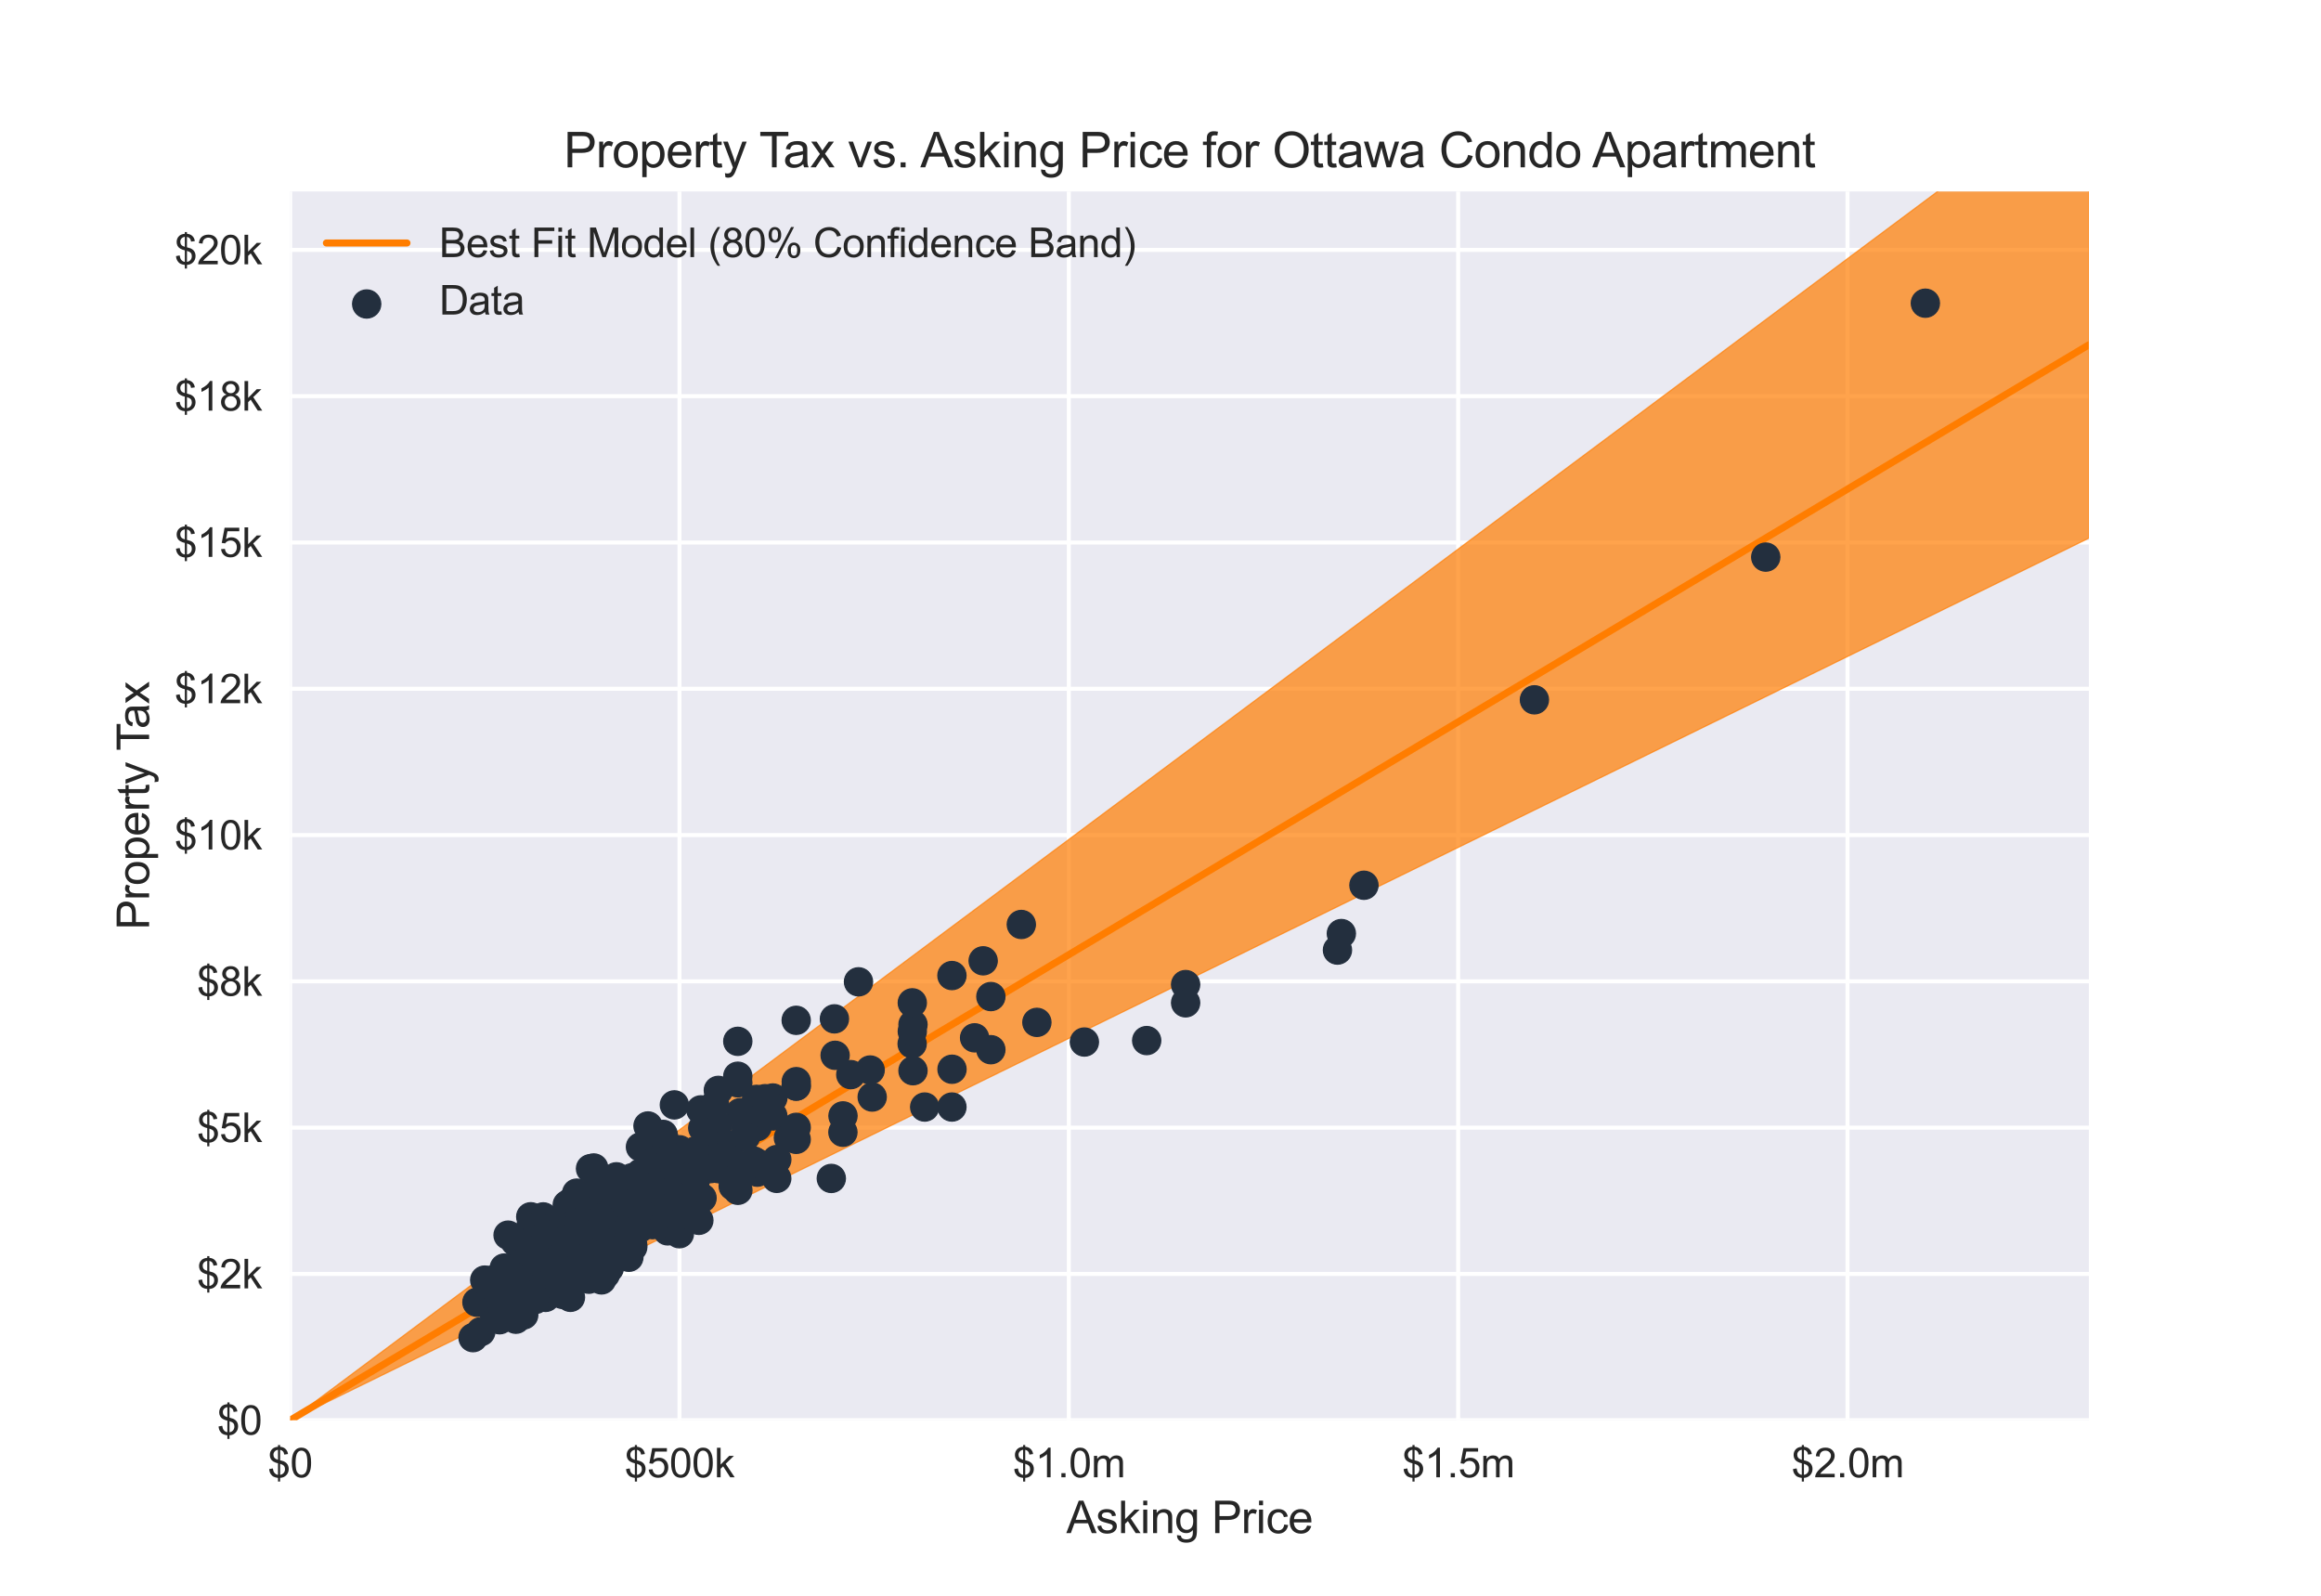
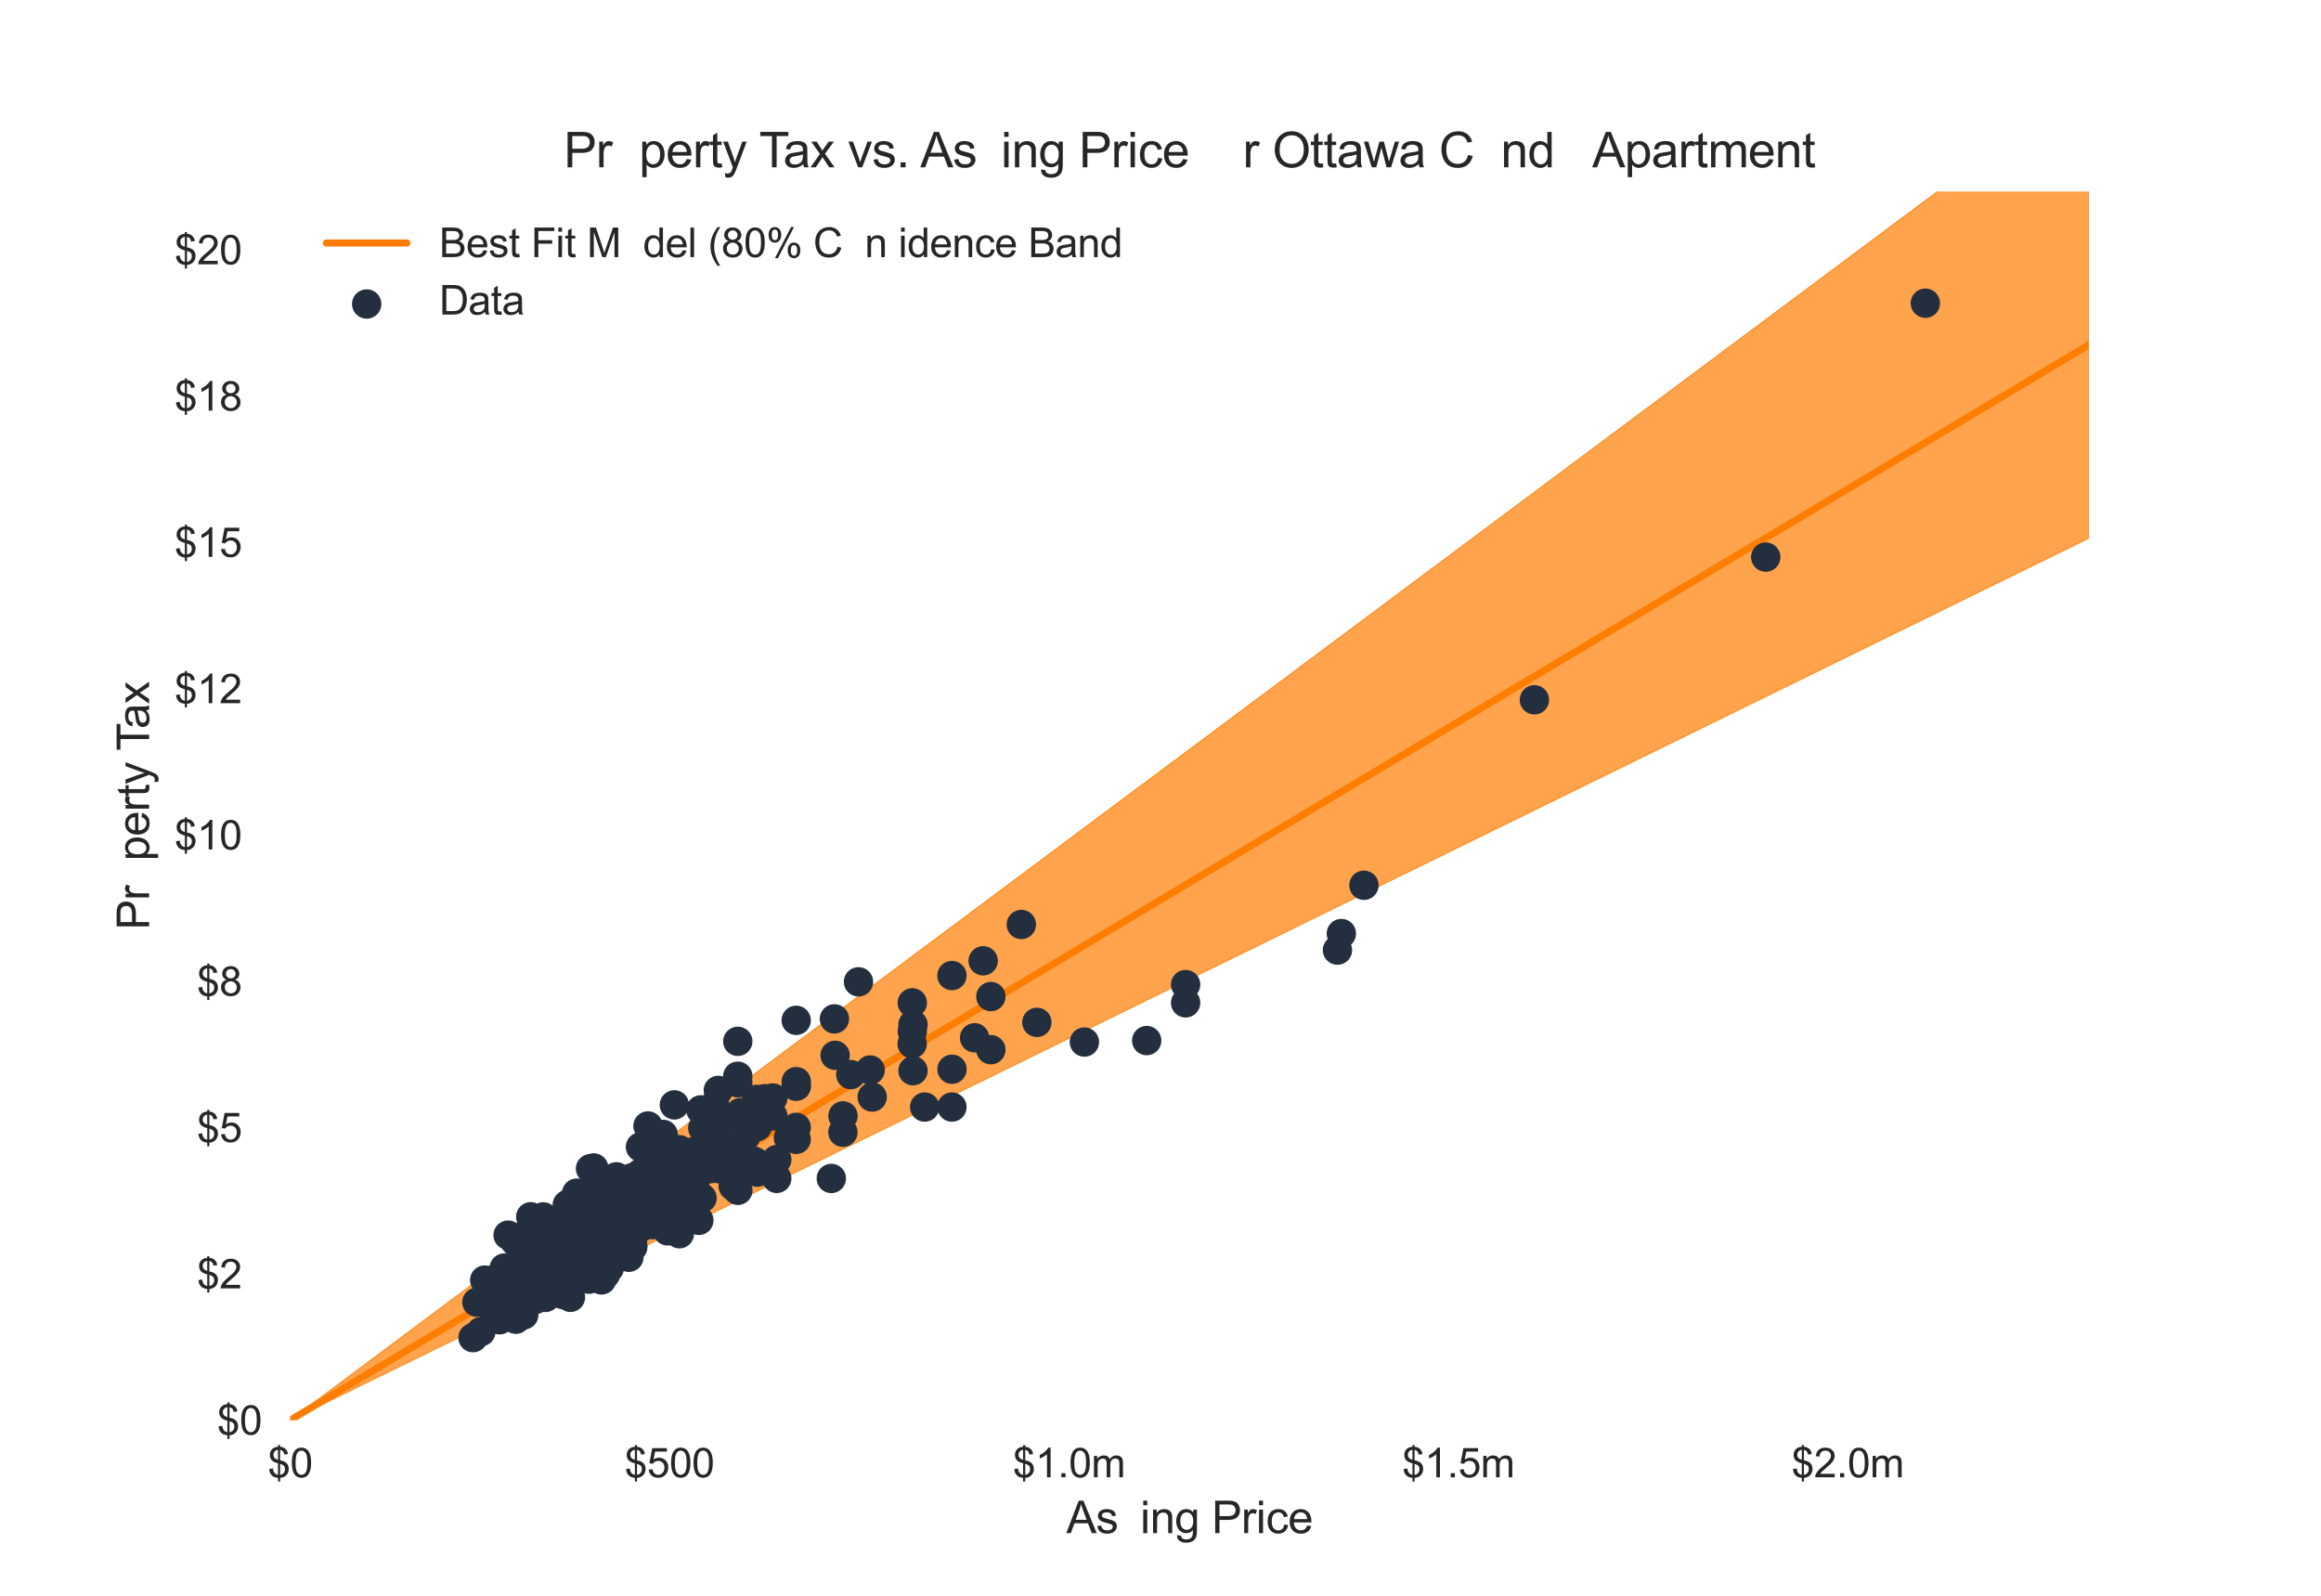
<svg xmlns="http://www.w3.org/2000/svg" xmlns:xlink="http://www.w3.org/1999/xlink" width="576pt" height="396pt" viewBox="0 0 576 396" version="1.1">
  <defs>
    <style type="text/css">*{stroke-linejoin: round; stroke-linecap: butt}</style>
  </defs>
  <g id="figure_1">
    <g id="patch_1">
      <path d="M 0 396  L 576 396  L 576 0  L 0 0  z " style="fill: #ffffff" />
    </g>
    <g id="axes_1">
      <g id="patch_2">
-         <path d="M 72 352.44  L 518.4 352.44  L 518.4 47.52  L 72 47.52  z " style="fill: #eaeaf2" />
-       </g>
+         </g>
      <g id="matplotlib.axis_1">
        <g id="xtick_1">
          <g id="line2d_1">
            <path d="M 72 352.44  L 72 47.52  " clip-path="url(#p194ef806d8)" style="fill: none; stroke: #ffffff; stroke-linecap: round" />
          </g>
          <g id="line2d_2" />
          <g id="text_1">
            <g style="fill: #262626" transform="translate(66.439 366.598) scale(0.1 -0.1)">
              <defs>
                <path id="ArialMT-24" d="M 1594 -659  L 1594 -97  Q 1172 -44 908 92  Q 644 228 451 531  Q 259 834 228 1272  L 794 1378  Q 859 925 1025 713  Q 1263 413 1594 378  L 1594 2169  Q 1247 2234 884 2438  Q 616 2588 470 2853  Q 325 3119 325 3456  Q 325 4056 750 4428  Q 1034 4678 1594 4734  L 1594 5003  L 1925 5003  L 1925 4734  Q 2416 4688 2703 4447  Q 3072 4141 3147 3606  L 2566 3519  Q 2516 3850 2358 4026  Q 2200 4203 1925 4259  L 1925 2638  Q 2350 2531 2488 2472  Q 2750 2356 2915 2190  Q 3081 2025 3170 1797  Q 3259 1569 3259 1303  Q 3259 719 2887 328  Q 2516 -63 1925 -91  L 1925 -659  L 1594 -659  z M 1594 4266  Q 1266 4216 1077 4003  Q 888 3791 888 3500  Q 888 3213 1048 3019  Q 1209 2825 1594 2709  L 1594 4266  z M 1925 378  Q 2253 419 2467 662  Q 2681 906 2681 1266  Q 2681 1572 2529 1758  Q 2378 1944 1925 2091  L 1925 378  z " transform="scale(0.016)" />
                <path id="ArialMT-30" d="M 266 2259  Q 266 3072 433 3567  Q 600 4063 929 4331  Q 1259 4600 1759 4600  Q 2128 4600 2406 4451  Q 2684 4303 2865 4023  Q 3047 3744 3150 3342  Q 3253 2941 3253 2259  Q 3253 1453 3087 958  Q 2922 463 2592 192  Q 2263 -78 1759 -78  Q 1097 -78 719 397  Q 266 969 266 2259  z M 844 2259  Q 844 1131 1108 757  Q 1372 384 1759 384  Q 2147 384 2411 759  Q 2675 1134 2675 2259  Q 2675 3391 2411 3762  Q 2147 4134 1753 4134  Q 1366 4134 1134 3806  Q 844 3388 844 2259  z " transform="scale(0.016)" />
              </defs>
              <use xlink:href="#ArialMT-24" />
              <use xlink:href="#ArialMT-30" x="55.615" />
            </g>
          </g>
        </g>
        <g id="xtick_2">
          <g id="line2d_3">
            <path d="M 168.623 352.44  L 168.623 47.52  " clip-path="url(#p194ef806d8)" style="fill: none; stroke: #ffffff; stroke-linecap: round" />
          </g>
          <g id="line2d_4" />
          <g id="text_2">
            <g style="fill: #262626" transform="translate(155.002 366.598) scale(0.1 -0.1)">
              <defs>
                <path id="ArialMT-35" d="M 266 1200  L 856 1250  Q 922 819 1161 601  Q 1400 384 1738 384  Q 2144 384 2425 690  Q 2706 997 2706 1503  Q 2706 1984 2436 2262  Q 2166 2541 1728 2541  Q 1456 2541 1237 2417  Q 1019 2294 894 2097  L 366 2166  L 809 4519  L 3088 4519  L 3088 3981  L 1259 3981  L 1013 2750  Q 1425 3038 1878 3038  Q 2478 3038 2890 2622  Q 3303 2206 3303 1553  Q 3303 931 2941 478  Q 2500 -78 1738 -78  Q 1113 -78 717 272  Q 322 622 266 1200  z " transform="scale(0.016)" />
-                 <path id="ArialMT-6b" d="M 425 0  L 425 4581  L 988 4581  L 988 1969  L 2319 3319  L 3047 3319  L 1778 2088  L 3175 0  L 2481 0  L 1384 1697  L 988 1316  L 988 0  L 425 0  z " transform="scale(0.016)" />
              </defs>
              <use xlink:href="#ArialMT-24" />
              <use xlink:href="#ArialMT-35" x="55.615" />
              <use xlink:href="#ArialMT-30" x="111.23" />
              <use xlink:href="#ArialMT-30" x="166.846" />
              <use xlink:href="#ArialMT-6b" x="222.461" />
            </g>
          </g>
        </g>
        <g id="xtick_3">
          <g id="line2d_5">
            <path d="M 265.247 352.44  L 265.247 47.52  " clip-path="url(#p194ef806d8)" style="fill: none; stroke: #ffffff; stroke-linecap: round" />
          </g>
          <g id="line2d_6" />
          <g id="text_3">
            <g style="fill: #262626" transform="translate(251.351 366.598) scale(0.1 -0.1)">
              <defs>
                <path id="ArialMT-31" d="M 2384 0  L 1822 0  L 1822 3584  Q 1619 3391 1289 3197  Q 959 3003 697 2906  L 697 3450  Q 1169 3672 1522 3987  Q 1875 4303 2022 4600  L 2384 4600  L 2384 0  z " transform="scale(0.016)" />
                <path id="ArialMT-2e" d="M 581 0  L 581 641  L 1222 641  L 1222 0  L 581 0  z " transform="scale(0.016)" />
                <path id="ArialMT-6d" d="M 422 0  L 422 3319  L 925 3319  L 925 2853  Q 1081 3097 1340 3245  Q 1600 3394 1931 3394  Q 2300 3394 2536 3241  Q 2772 3088 2869 2813  Q 3263 3394 3894 3394  Q 4388 3394 4653 3120  Q 4919 2847 4919 2278  L 4919 0  L 4359 0  L 4359 2091  Q 4359 2428 4304 2576  Q 4250 2725 4106 2815  Q 3963 2906 3769 2906  Q 3419 2906 3187 2673  Q 2956 2441 2956 1928  L 2956 0  L 2394 0  L 2394 2156  Q 2394 2531 2256 2718  Q 2119 2906 1806 2906  Q 1569 2906 1367 2781  Q 1166 2656 1075 2415  Q 984 2175 984 1722  L 984 0  L 422 0  z " transform="scale(0.016)" />
              </defs>
              <use xlink:href="#ArialMT-24" />
              <use xlink:href="#ArialMT-31" x="55.615" />
              <use xlink:href="#ArialMT-2e" x="111.23" />
              <use xlink:href="#ArialMT-30" x="139.014" />
              <use xlink:href="#ArialMT-6d" x="194.629" />
            </g>
          </g>
        </g>
        <g id="xtick_4">
          <g id="line2d_7">
            <path d="M 361.87 352.44  L 361.87 47.52  " clip-path="url(#p194ef806d8)" style="fill: none; stroke: #ffffff; stroke-linecap: round" />
          </g>
          <g id="line2d_8" />
          <g id="text_4">
            <g style="fill: #262626" transform="translate(347.975 366.598) scale(0.1 -0.1)">
              <use xlink:href="#ArialMT-24" />
              <use xlink:href="#ArialMT-31" x="55.615" />
              <use xlink:href="#ArialMT-2e" x="111.23" />
              <use xlink:href="#ArialMT-35" x="139.014" />
              <use xlink:href="#ArialMT-6d" x="194.629" />
            </g>
          </g>
        </g>
        <g id="xtick_5">
          <g id="line2d_9">
            <path d="M 458.494 352.44  L 458.494 47.52  " clip-path="url(#p194ef806d8)" style="fill: none; stroke: #ffffff; stroke-linecap: round" />
          </g>
          <g id="line2d_10" />
          <g id="text_5">
            <g style="fill: #262626" transform="translate(444.598 366.598) scale(0.1 -0.1)">
              <defs>
                <path id="ArialMT-32" d="M 3222 541  L 3222 0  L 194 0  Q 188 203 259 391  Q 375 700 629 1000  Q 884 1300 1366 1694  Q 2113 2306 2375 2664  Q 2638 3022 2638 3341  Q 2638 3675 2398 3904  Q 2159 4134 1775 4134  Q 1369 4134 1125 3890  Q 881 3647 878 3216  L 300 3275  Q 359 3922 746 4261  Q 1134 4600 1788 4600  Q 2447 4600 2831 4234  Q 3216 3869 3216 3328  Q 3216 3053 3103 2787  Q 2991 2522 2730 2228  Q 2469 1934 1863 1422  Q 1356 997 1212 845  Q 1069 694 975 541  L 3222 541  z " transform="scale(0.016)" />
              </defs>
              <use xlink:href="#ArialMT-24" />
              <use xlink:href="#ArialMT-32" x="55.615" />
              <use xlink:href="#ArialMT-2e" x="111.23" />
              <use xlink:href="#ArialMT-30" x="139.014" />
              <use xlink:href="#ArialMT-6d" x="194.629" />
            </g>
          </g>
        </g>
        <g id="text_6">
          <g style="fill: #262626" transform="translate(264.634 380.459) scale(0.11 -0.11)">
            <defs>
              <path id="ArialMT-41" d="M -9 0  L 1750 4581  L 2403 4581  L 4278 0  L 3588 0  L 3053 1388  L 1138 1388  L 634 0  L -9 0  z M 1313 1881  L 2866 1881  L 2388 3150  Q 2169 3728 2063 4100  Q 1975 3659 1816 3225  L 1313 1881  z " transform="scale(0.016)" />
              <path id="ArialMT-73" d="M 197 991  L 753 1078  Q 800 744 1014 566  Q 1228 388 1613 388  Q 2000 388 2187 545  Q 2375 703 2375 916  Q 2375 1106 2209 1216  Q 2094 1291 1634 1406  Q 1016 1563 777 1677  Q 538 1791 414 1992  Q 291 2194 291 2438  Q 291 2659 392 2848  Q 494 3038 669 3163  Q 800 3259 1026 3326  Q 1253 3394 1513 3394  Q 1903 3394 2198 3281  Q 2494 3169 2634 2976  Q 2775 2784 2828 2463  L 2278 2388  Q 2241 2644 2061 2787  Q 1881 2931 1553 2931  Q 1166 2931 1000 2803  Q 834 2675 834 2503  Q 834 2394 903 2306  Q 972 2216 1119 2156  Q 1203 2125 1616 2013  Q 2213 1853 2448 1751  Q 2684 1650 2818 1456  Q 2953 1263 2953 975  Q 2953 694 2789 445  Q 2625 197 2315 61  Q 2006 -75 1616 -75  Q 969 -75 630 194  Q 291 463 197 991  z " transform="scale(0.016)" />
              <path id="ArialMT-69" d="M 425 3934  L 425 4581  L 988 4581  L 988 3934  L 425 3934  z M 425 0  L 425 3319  L 988 3319  L 988 0  L 425 0  z " transform="scale(0.016)" />
              <path id="ArialMT-6e" d="M 422 0  L 422 3319  L 928 3319  L 928 2847  Q 1294 3394 1984 3394  Q 2284 3394 2536 3286  Q 2788 3178 2913 3003  Q 3038 2828 3088 2588  Q 3119 2431 3119 2041  L 3119 0  L 2556 0  L 2556 2019  Q 2556 2363 2490 2533  Q 2425 2703 2258 2804  Q 2091 2906 1866 2906  Q 1506 2906 1245 2678  Q 984 2450 984 1813  L 984 0  L 422 0  z " transform="scale(0.016)" />
              <path id="ArialMT-67" d="M 319 -275  L 866 -356  Q 900 -609 1056 -725  Q 1266 -881 1628 -881  Q 2019 -881 2231 -725  Q 2444 -569 2519 -288  Q 2563 -116 2559 434  Q 2191 0 1641 0  Q 956 0 581 494  Q 206 988 206 1678  Q 206 2153 378 2554  Q 550 2956 876 3175  Q 1203 3394 1644 3394  Q 2231 3394 2613 2919  L 2613 3319  L 3131 3319  L 3131 450  Q 3131 -325 2973 -648  Q 2816 -972 2473 -1159  Q 2131 -1347 1631 -1347  Q 1038 -1347 672 -1080  Q 306 -813 319 -275  z M 784 1719  Q 784 1066 1043 766  Q 1303 466 1694 466  Q 2081 466 2343 764  Q 2606 1063 2606 1700  Q 2606 2309 2336 2618  Q 2066 2928 1684 2928  Q 1309 2928 1046 2623  Q 784 2319 784 1719  z " transform="scale(0.016)" />
              <path id="ArialMT-20" transform="scale(0.016)" />
              <path id="ArialMT-50" d="M 494 0  L 494 4581  L 2222 4581  Q 2678 4581 2919 4538  Q 3256 4481 3484 4323  Q 3713 4166 3852 3881  Q 3991 3597 3991 3256  Q 3991 2672 3619 2267  Q 3247 1863 2275 1863  L 1100 1863  L 1100 0  L 494 0  z M 1100 2403  L 2284 2403  Q 2872 2403 3119 2622  Q 3366 2841 3366 3238  Q 3366 3525 3220 3729  Q 3075 3934 2838 4000  Q 2684 4041 2272 4041  L 1100 4041  L 1100 2403  z " transform="scale(0.016)" />
              <path id="ArialMT-72" d="M 416 0  L 416 3319  L 922 3319  L 922 2816  Q 1116 3169 1280 3281  Q 1444 3394 1641 3394  Q 1925 3394 2219 3213  L 2025 2691  Q 1819 2813 1613 2813  Q 1428 2813 1281 2702  Q 1134 2591 1072 2394  Q 978 2094 978 1738  L 978 0  L 416 0  z " transform="scale(0.016)" />
              <path id="ArialMT-63" d="M 2588 1216  L 3141 1144  Q 3050 572 2676 248  Q 2303 -75 1759 -75  Q 1078 -75 664 370  Q 250 816 250 1647  Q 250 2184 428 2587  Q 606 2991 970 3192  Q 1334 3394 1763 3394  Q 2303 3394 2647 3120  Q 2991 2847 3088 2344  L 2541 2259  Q 2463 2594 2264 2762  Q 2066 2931 1784 2931  Q 1359 2931 1093 2626  Q 828 2322 828 1663  Q 828 994 1084 691  Q 1341 388 1753 388  Q 2084 388 2306 591  Q 2528 794 2588 1216  z " transform="scale(0.016)" />
              <path id="ArialMT-65" d="M 2694 1069  L 3275 997  Q 3138 488 2766 206  Q 2394 -75 1816 -75  Q 1088 -75 661 373  Q 234 822 234 1631  Q 234 2469 665 2931  Q 1097 3394 1784 3394  Q 2450 3394 2872 2941  Q 3294 2488 3294 1666  Q 3294 1616 3291 1516  L 816 1516  Q 847 969 1125 678  Q 1403 388 1819 388  Q 2128 388 2347 550  Q 2566 713 2694 1069  z M 847 1978  L 2700 1978  Q 2663 2397 2488 2606  Q 2219 2931 1791 2931  Q 1403 2931 1139 2672  Q 875 2413 847 1978  z " transform="scale(0.016)" />
            </defs>
            <use xlink:href="#ArialMT-41" />
            <use xlink:href="#ArialMT-73" x="66.699" />
            <use xlink:href="#ArialMT-6b" x="116.699" />
            <use xlink:href="#ArialMT-69" x="166.699" />
            <use xlink:href="#ArialMT-6e" x="188.916" />
            <use xlink:href="#ArialMT-67" x="244.531" />
            <use xlink:href="#ArialMT-20" x="300.146" />
            <use xlink:href="#ArialMT-50" x="327.93" />
            <use xlink:href="#ArialMT-72" x="394.629" />
            <use xlink:href="#ArialMT-69" x="427.93" />
            <use xlink:href="#ArialMT-63" x="450.146" />
            <use xlink:href="#ArialMT-65" x="500.146" />
          </g>
        </g>
      </g>
      <g id="matplotlib.axis_2">
        <g id="ytick_1">
          <g id="line2d_11">
            <path d="M 72 352.44  L 518.4 352.44  " clip-path="url(#p194ef806d8)" style="fill: none; stroke: #ffffff; stroke-linecap: round" />
          </g>
          <g id="line2d_12" />
          <g id="text_7">
            <g style="fill: #262626" transform="translate(53.878 356.019) scale(0.1 -0.1)">
              <use xlink:href="#ArialMT-24" />
              <use xlink:href="#ArialMT-30" x="55.615" />
            </g>
          </g>
        </g>
        <g id="ytick_2">
          <g id="line2d_13">
            <path d="M 72 316.136  L 518.4 316.136  " clip-path="url(#p194ef806d8)" style="fill: none; stroke: #ffffff; stroke-linecap: round" />
          </g>
          <g id="line2d_14" />
          <g id="text_8">
            <g style="fill: #262626" transform="translate(48.878 319.715) scale(0.1 -0.1)">
              <use xlink:href="#ArialMT-24" />
              <use xlink:href="#ArialMT-32" x="55.615" />
              <use xlink:href="#ArialMT-6b" x="111.23" />
            </g>
          </g>
        </g>
        <g id="ytick_3">
          <g id="line2d_15">
            <path d="M 72 279.833  L 518.4 279.833  " clip-path="url(#p194ef806d8)" style="fill: none; stroke: #ffffff; stroke-linecap: round" />
          </g>
          <g id="line2d_16" />
          <g id="text_9">
            <g style="fill: #262626" transform="translate(48.878 283.412) scale(0.1 -0.1)">
              <use xlink:href="#ArialMT-24" />
              <use xlink:href="#ArialMT-35" x="55.615" />
              <use xlink:href="#ArialMT-6b" x="111.23" />
            </g>
          </g>
        </g>
        <g id="ytick_4">
          <g id="line2d_17">
            <path d="M 72 243.529  L 518.4 243.529  " clip-path="url(#p194ef806d8)" style="fill: none; stroke: #ffffff; stroke-linecap: round" />
          </g>
          <g id="line2d_18" />
          <g id="text_10">
            <g style="fill: #262626" transform="translate(48.878 247.108) scale(0.1 -0.1)">
              <defs>
                <path id="ArialMT-38" d="M 1131 2484  Q 781 2613 612 2850  Q 444 3088 444 3419  Q 444 3919 803 4259  Q 1163 4600 1759 4600  Q 2359 4600 2725 4251  Q 3091 3903 3091 3403  Q 3091 3084 2923 2848  Q 2756 2613 2416 2484  Q 2838 2347 3058 2040  Q 3278 1734 3278 1309  Q 3278 722 2862 322  Q 2447 -78 1769 -78  Q 1091 -78 675 323  Q 259 725 259 1325  Q 259 1772 486 2073  Q 713 2375 1131 2484  z M 1019 3438  Q 1019 3113 1228 2906  Q 1438 2700 1772 2700  Q 2097 2700 2305 2904  Q 2513 3109 2513 3406  Q 2513 3716 2298 3927  Q 2084 4138 1766 4138  Q 1444 4138 1231 3931  Q 1019 3725 1019 3438  z M 838 1322  Q 838 1081 952 856  Q 1066 631 1291 507  Q 1516 384 1775 384  Q 2178 384 2440 643  Q 2703 903 2703 1303  Q 2703 1709 2433 1975  Q 2163 2241 1756 2241  Q 1359 2241 1098 1978  Q 838 1716 838 1322  z " transform="scale(0.016)" />
              </defs>
              <use xlink:href="#ArialMT-24" />
              <use xlink:href="#ArialMT-38" x="55.615" />
              <use xlink:href="#ArialMT-6b" x="111.23" />
            </g>
          </g>
        </g>
        <g id="ytick_5">
          <g id="line2d_19">
            <path d="M 72 207.225  L 518.4 207.225  " clip-path="url(#p194ef806d8)" style="fill: none; stroke: #ffffff; stroke-linecap: round" />
          </g>
          <g id="line2d_20" />
          <g id="text_11">
            <g style="fill: #262626" transform="translate(43.317 210.804) scale(0.1 -0.1)">
              <use xlink:href="#ArialMT-24" />
              <use xlink:href="#ArialMT-31" x="55.615" />
              <use xlink:href="#ArialMT-30" x="111.23" />
              <use xlink:href="#ArialMT-6b" x="166.846" />
            </g>
          </g>
        </g>
        <g id="ytick_6">
          <g id="line2d_21">
            <path d="M 72 170.922  L 518.4 170.922  " clip-path="url(#p194ef806d8)" style="fill: none; stroke: #ffffff; stroke-linecap: round" />
          </g>
          <g id="line2d_22" />
          <g id="text_12">
            <g style="fill: #262626" transform="translate(43.317 174.501) scale(0.1 -0.1)">
              <use xlink:href="#ArialMT-24" />
              <use xlink:href="#ArialMT-31" x="55.615" />
              <use xlink:href="#ArialMT-32" x="111.23" />
              <use xlink:href="#ArialMT-6b" x="166.846" />
            </g>
          </g>
        </g>
        <g id="ytick_7">
          <g id="line2d_23">
            <path d="M 72 134.618  L 518.4 134.618  " clip-path="url(#p194ef806d8)" style="fill: none; stroke: #ffffff; stroke-linecap: round" />
          </g>
          <g id="line2d_24" />
          <g id="text_13">
            <g style="fill: #262626" transform="translate(43.317 138.197) scale(0.1 -0.1)">
              <use xlink:href="#ArialMT-24" />
              <use xlink:href="#ArialMT-31" x="55.615" />
              <use xlink:href="#ArialMT-35" x="111.23" />
              <use xlink:href="#ArialMT-6b" x="166.846" />
            </g>
          </g>
        </g>
        <g id="ytick_8">
          <g id="line2d_25">
            <path d="M 72 98.315  L 518.4 98.315  " clip-path="url(#p194ef806d8)" style="fill: none; stroke: #ffffff; stroke-linecap: round" />
          </g>
          <g id="line2d_26" />
          <g id="text_14">
            <g style="fill: #262626" transform="translate(43.317 101.893) scale(0.1 -0.1)">
              <use xlink:href="#ArialMT-24" />
              <use xlink:href="#ArialMT-31" x="55.615" />
              <use xlink:href="#ArialMT-38" x="111.23" />
              <use xlink:href="#ArialMT-6b" x="166.846" />
            </g>
          </g>
        </g>
        <g id="ytick_9">
          <g id="line2d_27">
            <path d="M 72 62.011  L 518.4 62.011  " clip-path="url(#p194ef806d8)" style="fill: none; stroke: #ffffff; stroke-linecap: round" />
          </g>
          <g id="line2d_28" />
          <g id="text_15">
            <g style="fill: #262626" transform="translate(43.317 65.59) scale(0.1 -0.1)">
              <use xlink:href="#ArialMT-24" />
              <use xlink:href="#ArialMT-32" x="55.615" />
              <use xlink:href="#ArialMT-30" x="111.23" />
              <use xlink:href="#ArialMT-6b" x="166.846" />
            </g>
          </g>
        </g>
        <g id="text_16">
          <g style="fill: #262626" transform="translate(37.002 230.752) rotate(-90) scale(0.11 -0.11)">
            <defs>
-               <path id="ArialMT-6f" d="M 213 1659  Q 213 2581 725 3025  Q 1153 3394 1769 3394  Q 2453 3394 2887 2945  Q 3322 2497 3322 1706  Q 3322 1066 3130 698  Q 2938 331 2570 128  Q 2203 -75 1769 -75  Q 1072 -75 642 372  Q 213 819 213 1659  z M 791 1659  Q 791 1022 1069 705  Q 1347 388 1769 388  Q 2188 388 2466 706  Q 2744 1025 2744 1678  Q 2744 2294 2464 2611  Q 2184 2928 1769 2928  Q 1347 2928 1069 2612  Q 791 2297 791 1659  z " transform="scale(0.016)" />
              <path id="ArialMT-70" d="M 422 -1272  L 422 3319  L 934 3319  L 934 2888  Q 1116 3141 1344 3267  Q 1572 3394 1897 3394  Q 2322 3394 2647 3175  Q 2972 2956 3137 2557  Q 3303 2159 3303 1684  Q 3303 1175 3120 767  Q 2938 359 2589 142  Q 2241 -75 1856 -75  Q 1575 -75 1351 44  Q 1128 163 984 344  L 984 -1272  L 422 -1272  z M 931 1641  Q 931 1000 1190 694  Q 1450 388 1819 388  Q 2194 388 2461 705  Q 2728 1022 2728 1688  Q 2728 2322 2467 2637  Q 2206 2953 1844 2953  Q 1484 2953 1207 2617  Q 931 2281 931 1641  z " transform="scale(0.016)" />
              <path id="ArialMT-74" d="M 1650 503  L 1731 6  Q 1494 -44 1306 -44  Q 1000 -44 831 53  Q 663 150 594 308  Q 525 466 525 972  L 525 2881  L 113 2881  L 113 3319  L 525 3319  L 525 4141  L 1084 4478  L 1084 3319  L 1650 3319  L 1650 2881  L 1084 2881  L 1084 941  Q 1084 700 1114 631  Q 1144 563 1211 522  Q 1278 481 1403 481  Q 1497 481 1650 503  z " transform="scale(0.016)" />
              <path id="ArialMT-79" d="M 397 -1278  L 334 -750  Q 519 -800 656 -800  Q 844 -800 956 -737  Q 1069 -675 1141 -563  Q 1194 -478 1313 -144  Q 1328 -97 1363 -6  L 103 3319  L 709 3319  L 1400 1397  Q 1534 1031 1641 628  Q 1738 1016 1872 1384  L 2581 3319  L 3144 3319  L 1881 -56  Q 1678 -603 1566 -809  Q 1416 -1088 1222 -1217  Q 1028 -1347 759 -1347  Q 597 -1347 397 -1278  z " transform="scale(0.016)" />
              <path id="ArialMT-54" d="M 1659 0  L 1659 4041  L 150 4041  L 150 4581  L 3781 4581  L 3781 4041  L 2266 4041  L 2266 0  L 1659 0  z " transform="scale(0.016)" />
              <path id="ArialMT-61" d="M 2588 409  Q 2275 144 1986 34  Q 1697 -75 1366 -75  Q 819 -75 525 192  Q 231 459 231 875  Q 231 1119 342 1320  Q 453 1522 633 1644  Q 813 1766 1038 1828  Q 1203 1872 1538 1913  Q 2219 1994 2541 2106  Q 2544 2222 2544 2253  Q 2544 2597 2384 2738  Q 2169 2928 1744 2928  Q 1347 2928 1158 2789  Q 969 2650 878 2297  L 328 2372  Q 403 2725 575 2942  Q 747 3159 1072 3276  Q 1397 3394 1825 3394  Q 2250 3394 2515 3294  Q 2781 3194 2906 3042  Q 3031 2891 3081 2659  Q 3109 2516 3109 2141  L 3109 1391  Q 3109 606 3145 398  Q 3181 191 3288 0  L 2700 0  Q 2613 175 2588 409  z M 2541 1666  Q 2234 1541 1622 1453  Q 1275 1403 1131 1340  Q 988 1278 909 1158  Q 831 1038 831 891  Q 831 666 1001 516  Q 1172 366 1500 366  Q 1825 366 2078 508  Q 2331 650 2450 897  Q 2541 1088 2541 1459  L 2541 1666  z " transform="scale(0.016)" />
              <path id="ArialMT-78" d="M 47 0  L 1259 1725  L 138 3319  L 841 3319  L 1350 2541  Q 1494 2319 1581 2169  Q 1719 2375 1834 2534  L 2394 3319  L 3066 3319  L 1919 1756  L 3153 0  L 2463 0  L 1781 1031  L 1600 1309  L 728 0  L 47 0  z " transform="scale(0.016)" />
            </defs>
            <use xlink:href="#ArialMT-50" />
            <use xlink:href="#ArialMT-72" x="66.699" />
            <use xlink:href="#ArialMT-6f" x="100" />
            <use xlink:href="#ArialMT-70" x="155.615" />
            <use xlink:href="#ArialMT-65" x="211.23" />
            <use xlink:href="#ArialMT-72" x="266.846" />
            <use xlink:href="#ArialMT-74" x="300.146" />
            <use xlink:href="#ArialMT-79" x="327.93" />
            <use xlink:href="#ArialMT-20" x="377.93" />
            <use xlink:href="#ArialMT-54" x="403.963" />
            <use xlink:href="#ArialMT-61" x="453.922" />
            <use xlink:href="#ArialMT-78" x="509.537" />
          </g>
        </g>
      </g>
      <g id="PolyCollection_1">
        <defs>
          <path id="mbf20945dc1" d="M 72 -43.56  L 72 -43.56  L 76.509 -45.771  L 81.018 -47.982  L 85.527 -50.193  L 90.036 -52.404  L 94.545 -54.616  L 99.055 -56.827  L 103.564 -59.038  L 108.073 -61.249  L 112.582 -63.46  L 117.091 -65.671  L 121.6 -67.882  L 126.109 -70.093  L 130.618 -72.304  L 135.127 -74.516  L 139.636 -76.727  L 144.145 -78.938  L 148.655 -81.149  L 153.164 -83.36  L 157.673 -85.571  L 162.182 -87.782  L 166.691 -89.993  L 171.2 -92.204  L 175.709 -94.416  L 180.218 -96.627  L 184.727 -98.838  L 189.236 -101.049  L 193.745 -103.26  L 198.255 -105.471  L 202.764 -107.682  L 207.273 -109.893  L 211.782 -112.104  L 216.291 -114.316  L 220.8 -116.527  L 225.309 -118.738  L 229.818 -120.949  L 234.327 -123.16  L 238.836 -125.371  L 243.345 -127.582  L 247.855 -129.793  L 252.364 -132.004  L 256.873 -134.216  L 261.382 -136.427  L 265.891 -138.638  L 270.4 -140.849  L 274.909 -143.06  L 279.418 -145.271  L 283.927 -147.482  L 288.436 -149.693  L 292.945 -151.905  L 297.455 -154.116  L 301.964 -156.327  L 306.473 -158.538  L 310.982 -160.749  L 315.491 -162.96  L 320 -165.171  L 324.509 -167.382  L 329.018 -169.593  L 333.527 -171.805  L 338.036 -174.016  L 342.545 -176.227  L 347.055 -178.438  L 351.564 -180.649  L 356.073 -182.86  L 360.582 -185.071  L 365.091 -187.282  L 369.6 -189.493  L 374.109 -191.705  L 378.618 -193.916  L 383.127 -196.127  L 387.636 -198.338  L 392.145 -200.549  L 396.655 -202.76  L 401.164 -204.971  L 405.673 -207.182  L 410.182 -209.393  L 414.691 -211.605  L 419.2 -213.816  L 423.709 -216.027  L 428.218 -218.238  L 432.727 -220.449  L 437.236 -222.66  L 441.745 -224.871  L 446.255 -227.082  L 450.764 -229.293  L 455.273 -231.505  L 459.782 -233.716  L 464.291 -235.927  L 468.8 -238.138  L 473.309 -240.349  L 477.818 -242.56  L 482.327 -244.771  L 486.836 -246.982  L 491.345 -249.193  L 495.855 -251.405  L 500.364 -253.616  L 504.873 -255.827  L 509.382 -258.038  L 513.891 -260.249  L 518.4 -262.46  L 518.4 -376.492  L 518.4 -376.492  L 513.891 -373.129  L 509.382 -369.766  L 504.873 -366.403  L 500.364 -363.04  L 495.855 -359.677  L 491.345 -356.314  L 486.836 -352.951  L 482.327 -349.588  L 477.818 -346.225  L 473.309 -342.862  L 468.8 -339.499  L 464.291 -336.136  L 459.782 -332.773  L 455.273 -329.41  L 450.764 -326.047  L 446.255 -322.684  L 441.745 -319.321  L 437.236 -315.959  L 432.727 -312.596  L 428.218 -309.233  L 423.709 -305.87  L 419.2 -302.507  L 414.691 -299.144  L 410.182 -295.781  L 405.673 -292.418  L 401.164 -289.055  L 396.655 -285.692  L 392.145 -282.329  L 387.636 -278.966  L 383.127 -275.603  L 378.618 -272.24  L 374.109 -268.877  L 369.6 -265.514  L 365.091 -262.151  L 360.582 -258.788  L 356.073 -255.426  L 351.564 -252.063  L 347.055 -248.7  L 342.545 -245.337  L 338.036 -241.974  L 333.527 -238.611  L 329.018 -235.248  L 324.509 -231.885  L 320 -228.522  L 315.491 -225.159  L 310.982 -221.796  L 306.473 -218.433  L 301.964 -215.07  L 297.455 -211.707  L 292.945 -208.344  L 288.436 -204.981  L 283.927 -201.618  L 279.418 -198.255  L 274.909 -194.893  L 270.4 -191.53  L 265.891 -188.167  L 261.382 -184.804  L 256.873 -181.441  L 252.364 -178.078  L 247.855 -174.715  L 243.345 -171.352  L 238.836 -167.989  L 234.327 -164.626  L 229.818 -161.263  L 225.309 -157.9  L 220.8 -154.537  L 216.291 -151.174  L 211.782 -147.811  L 207.273 -144.448  L 202.764 -141.085  L 198.255 -137.722  L 193.745 -134.36  L 189.236 -130.997  L 184.727 -127.634  L 180.218 -124.271  L 175.709 -120.908  L 171.2 -117.545  L 166.691 -114.182  L 162.182 -110.819  L 157.673 -107.456  L 153.164 -104.093  L 148.655 -100.73  L 144.145 -97.367  L 139.636 -94.004  L 135.127 -90.641  L 130.618 -87.278  L 126.109 -83.915  L 121.6 -80.552  L 117.091 -77.189  L 112.582 -73.827  L 108.073 -70.464  L 103.564 -67.101  L 99.055 -63.738  L 94.545 -60.375  L 90.036 -57.012  L 85.527 -53.649  L 81.018 -50.286  L 76.509 -46.923  L 72 -43.56  z " style="stroke: #ff7d00; stroke-opacity: 0.7; stroke-width: 0.3" />
        </defs>
        <g clip-path="url(#p194ef806d8)">
          <use xlink:href="#mbf20945dc1" x="0" y="396" style="fill: #ff7d00; fill-opacity: 0.7; stroke: #ff7d00; stroke-opacity: 0.7; stroke-width: 0.3" />
        </g>
      </g>
      <g id="line2d_29">
        <path d="M 72 352.44  L 76.509 349.744  L 81.018 347.048  L 85.527 344.353  L 90.036 341.657  L 94.545 338.961  L 99.055 336.265  L 103.564 333.57  L 108.073 330.874  L 112.582 328.178  L 117.091 325.482  L 121.6 322.787  L 126.109 320.091  L 130.618 317.395  L 135.127 314.699  L 139.636 312.004  L 144.145 309.308  L 148.655 306.612  L 153.164 303.916  L 157.673 301.221  L 162.182 298.525  L 166.691 295.829  L 171.2 293.133  L 175.709 290.438  L 180.218 287.742  L 184.727 285.046  L 189.236 282.35  L 193.745 279.655  L 198.255 276.959  L 202.764 274.263  L 207.273 271.567  L 211.782 268.872  L 216.291 266.176  L 220.8 263.48  L 225.309 260.784  L 229.818 258.088  L 234.327 255.393  L 238.836 252.697  L 243.345 250.001  L 247.855 247.305  L 252.364 244.61  L 256.873 241.914  L 261.382 239.218  L 265.891 236.522  L 270.4 233.827  L 274.909 231.131  L 279.418 228.435  L 283.927 225.739  L 288.436 223.044  L 292.945 220.348  L 297.455 217.652  L 301.964 214.956  L 306.473 212.261  L 310.982 209.565  L 315.491 206.869  L 320 204.173  L 324.509 201.478  L 329.018 198.782  L 333.527 196.086  L 338.036 193.39  L 342.545 190.695  L 347.055 187.999  L 351.564 185.303  L 356.073 182.607  L 360.582 179.912  L 365.091 177.216  L 369.6 174.52  L 374.109 171.824  L 378.618 169.128  L 383.127 166.433  L 387.636 163.737  L 392.145 161.041  L 396.655 158.345  L 401.164 155.65  L 405.673 152.954  L 410.182 150.258  L 414.691 147.562  L 419.2 144.867  L 423.709 142.171  L 428.218 139.475  L 432.727 136.779  L 437.236 134.084  L 441.745 131.388  L 446.255 128.692  L 450.764 125.996  L 455.273 123.301  L 459.782 120.605  L 464.291 117.909  L 468.8 115.213  L 473.309 112.518  L 477.818 109.822  L 482.327 107.126  L 486.836 104.43  L 491.345 101.735  L 495.855 99.039  L 500.364 96.343  L 504.873 93.647  L 509.382 90.952  L 513.891 88.256  L 518.4 85.56  " clip-path="url(#p194ef806d8)" style="fill: none; stroke: #ff7d00; stroke-width: 1.75; stroke-linecap: round" />
      </g>
      <g id="patch_3">
        <path d="M 72 352.44  L 72 47.52  " style="fill: none" />
      </g>
      <g id="patch_4">
        <path d="M 518.4 352.44  L 518.4 47.52  " style="fill: none" />
      </g>
      <g id="patch_5">
        <path d="M 72 352.44  L 518.4 352.44  " style="fill: none" />
      </g>
      <g id="patch_6">
        <path d="M 72 47.52  L 518.4 47.52  " style="fill: none" />
      </g>
      <g id="PathCollection_1">
        <defs>
          <path id="m2b7ec3f7a4" d="M 0 3.5  C 0.928 3.5 1.819 3.131 2.475 2.475  C 3.131 1.819 3.5 0.928 3.5 0  C 3.5 -0.928 3.131 -1.819 2.475 -2.475  C 1.819 -3.131 0.928 -3.5 0 -3.5  C -0.928 -3.5 -1.819 -3.131 -2.475 -2.475  C -3.131 -1.819 -3.5 -0.928 -3.5 0  C -3.5 0.928 -3.131 1.819 -2.475 2.475  C -1.819 3.131 -0.928 3.5 0 3.5  z " style="stroke: #232f3e; stroke-width: 0.3" />
        </defs>
        <g clip-path="url(#p194ef806d8)">
          <use xlink:href="#m2b7ec3f7a4" x="192.76" y="292.423" style="fill: #232f3e; stroke: #232f3e; stroke-width: 0.3" />
          <use xlink:href="#m2b7ec3f7a4" x="135.752" y="319.186" style="fill: #232f3e; stroke: #232f3e; stroke-width: 0.3" />
          <use xlink:href="#m2b7ec3f7a4" x="165.705" y="305.449" style="fill: #232f3e; stroke: #232f3e; stroke-width: 0.3" />
          <use xlink:href="#m2b7ec3f7a4" x="168.604" y="297.985" style="fill: #232f3e; stroke: #232f3e; stroke-width: 0.3" />
          <use xlink:href="#m2b7ec3f7a4" x="129.955" y="309.747" style="fill: #232f3e; stroke: #232f3e; stroke-width: 0.3" />
          <use xlink:href="#m2b7ec3f7a4" x="141.55" y="316.049" style="fill: #232f3e; stroke: #232f3e; stroke-width: 0.3" />
          <use xlink:href="#m2b7ec3f7a4" x="168.604" y="294.18" style="fill: #232f3e; stroke: #232f3e; stroke-width: 0.3" />
          <use xlink:href="#m2b7ec3f7a4" x="206.306" y="292.437" style="fill: #232f3e; stroke: #232f3e; stroke-width: 0.3" />
          <use xlink:href="#m2b7ec3f7a4" x="154.13" y="309.195" style="fill: #232f3e; stroke: #232f3e; stroke-width: 0.3" />
          <use xlink:href="#m2b7ec3f7a4" x="149.279" y="304.243" style="fill: #232f3e; stroke: #232f3e; stroke-width: 0.3" />
          <use xlink:href="#m2b7ec3f7a4" x="162.807" y="302.835" style="fill: #232f3e; stroke: #232f3e; stroke-width: 0.3" />
          <use xlink:href="#m2b7ec3f7a4" x="133.259" y="306.814" style="fill: #232f3e; stroke: #232f3e; stroke-width: 0.3" />
          <use xlink:href="#m2b7ec3f7a4" x="147.347" y="295.879" style="fill: #232f3e; stroke: #232f3e; stroke-width: 0.3" />
          <use xlink:href="#m2b7ec3f7a4" x="157.009" y="308.934" style="fill: #232f3e; stroke: #232f3e; stroke-width: 0.3" />
          <use xlink:href="#m2b7ec3f7a4" x="226.578" y="254.246" style="fill: #232f3e; stroke: #232f3e; stroke-width: 0.3" />
          <use xlink:href="#m2b7ec3f7a4" x="185.726" y="279.833" style="fill: #232f3e; stroke: #232f3e; stroke-width: 0.3" />
          <use xlink:href="#m2b7ec3f7a4" x="141.569" y="321.945" style="fill: #232f3e; stroke: #232f3e; stroke-width: 0.3" />
          <use xlink:href="#m2b7ec3f7a4" x="131.887" y="319.694" style="fill: #232f3e; stroke: #232f3e; stroke-width: 0.3" />
          <use xlink:href="#m2b7ec3f7a4" x="153.144" y="301.194" style="fill: #232f3e; stroke: #232f3e; stroke-width: 0.3" />
          <use xlink:href="#m2b7ec3f7a4" x="168.604" y="301.281" style="fill: #232f3e; stroke: #232f3e; stroke-width: 0.3" />
          <use xlink:href="#m2b7ec3f7a4" x="141.55" y="318.474" style="fill: #232f3e; stroke: #232f3e; stroke-width: 0.3" />
          <use xlink:href="#m2b7ec3f7a4" x="151.038" y="311.025" style="fill: #232f3e; stroke: #232f3e; stroke-width: 0.3" />
          <use xlink:href="#m2b7ec3f7a4" x="139.057" y="303.445" style="fill: #232f3e; stroke: #232f3e; stroke-width: 0.3" />
          <use xlink:href="#m2b7ec3f7a4" x="186.982" y="288.095" style="fill: #232f3e; stroke: #232f3e; stroke-width: 0.3" />
          <use xlink:href="#m2b7ec3f7a4" x="161.86" y="303.895" style="fill: #232f3e; stroke: #232f3e; stroke-width: 0.3" />
          <use xlink:href="#m2b7ec3f7a4" x="139.443" y="316.398" style="fill: #232f3e; stroke: #232f3e; stroke-width: 0.3" />
          <use xlink:href="#m2b7ec3f7a4" x="140.777" y="298.972" style="fill: #232f3e; stroke: #232f3e; stroke-width: 0.3" />
          <use xlink:href="#m2b7ec3f7a4" x="195.659" y="282.359" style="fill: #232f3e; stroke: #232f3e; stroke-width: 0.3" />
          <use xlink:href="#m2b7ec3f7a4" x="163.792" y="298.928" style="fill: #232f3e; stroke: #232f3e; stroke-width: 0.3" />
          <use xlink:href="#m2b7ec3f7a4" x="197.591" y="269.523" style="fill: #232f3e; stroke: #232f3e; stroke-width: 0.3" />
          <use xlink:href="#m2b7ec3f7a4" x="189.861" y="276.928" style="fill: #232f3e; stroke: #232f3e; stroke-width: 0.3" />
          <use xlink:href="#m2b7ec3f7a4" x="149.279" y="317.618" style="fill: #232f3e; stroke: #232f3e; stroke-width: 0.3" />
          <use xlink:href="#m2b7ec3f7a4" x="180.025" y="283.928" style="fill: #232f3e; stroke: #232f3e; stroke-width: 0.3" />
          <use xlink:href="#m2b7ec3f7a4" x="207.253" y="261.884" style="fill: #232f3e; stroke: #232f3e; stroke-width: 0.3" />
          <use xlink:href="#m2b7ec3f7a4" x="257.324" y="253.709" style="fill: #232f3e; stroke: #232f3e; stroke-width: 0.3" />
          <use xlink:href="#m2b7ec3f7a4" x="141.55" y="306.668" style="fill: #232f3e; stroke: #232f3e; stroke-width: 0.3" />
          <use xlink:href="#m2b7ec3f7a4" x="135.752" y="317.269" style="fill: #232f3e; stroke: #232f3e; stroke-width: 0.3" />
          <use xlink:href="#m2b7ec3f7a4" x="146.4" y="316.253" style="fill: #232f3e; stroke: #232f3e; stroke-width: 0.3" />
          <use xlink:href="#m2b7ec3f7a4" x="127.056" y="322.874" style="fill: #232f3e; stroke: #232f3e; stroke-width: 0.3" />
          <use xlink:href="#m2b7ec3f7a4" x="147.173" y="315.875" style="fill: #232f3e; stroke: #232f3e; stroke-width: 0.3" />
          <use xlink:href="#m2b7ec3f7a4" x="134.805" y="309.761" style="fill: #232f3e; stroke: #232f3e; stroke-width: 0.3" />
          <use xlink:href="#m2b7ec3f7a4" x="130.921" y="321.335" style="fill: #232f3e; stroke: #232f3e; stroke-width: 0.3" />
          <use xlink:href="#m2b7ec3f7a4" x="149.279" y="307.191" style="fill: #232f3e; stroke: #232f3e; stroke-width: 0.3" />
          <use xlink:href="#m2b7ec3f7a4" x="130.921" y="316.921" style="fill: #232f3e; stroke: #232f3e; stroke-width: 0.3" />
          <use xlink:href="#m2b7ec3f7a4" x="185.03" y="279.76" style="fill: #232f3e; stroke: #232f3e; stroke-width: 0.3" />
          <use xlink:href="#m2b7ec3f7a4" x="141.55" y="317.269" style="fill: #232f3e; stroke: #232f3e; stroke-width: 0.3" />
          <use xlink:href="#m2b7ec3f7a4" x="139.617" y="316.848" style="fill: #232f3e; stroke: #232f3e; stroke-width: 0.3" />
          <use xlink:href="#m2b7ec3f7a4" x="158.961" y="291.13" style="fill: #232f3e; stroke: #232f3e; stroke-width: 0.3" />
          <use xlink:href="#m2b7ec3f7a4" x="125.124" y="326.403" style="fill: #232f3e; stroke: #232f3e; stroke-width: 0.3" />
          <use xlink:href="#m2b7ec3f7a4" x="122.225" y="317.647" style="fill: #232f3e; stroke: #232f3e; stroke-width: 0.3" />
          <use xlink:href="#m2b7ec3f7a4" x="158.942" y="284.625" style="fill: #232f3e; stroke: #232f3e; stroke-width: 0.3" />
          <use xlink:href="#m2b7ec3f7a4" x="117.394" y="331.95" style="fill: #232f3e; stroke: #232f3e; stroke-width: 0.3" />
          <use xlink:href="#m2b7ec3f7a4" x="183.117" y="291.74" style="fill: #232f3e; stroke: #232f3e; stroke-width: 0.3" />
          <use xlink:href="#m2b7ec3f7a4" x="150.246" y="316.223" style="fill: #232f3e; stroke: #232f3e; stroke-width: 0.3" />
          <use xlink:href="#m2b7ec3f7a4" x="155.077" y="308.585" style="fill: #232f3e; stroke: #232f3e; stroke-width: 0.3" />
          <use xlink:href="#m2b7ec3f7a4" x="163.792" y="290.187" style="fill: #232f3e; stroke: #232f3e; stroke-width: 0.3" />
          <use xlink:href="#m2b7ec3f7a4" x="144.468" y="297.825" style="fill: #232f3e; stroke: #232f3e; stroke-width: 0.3" />
          <use xlink:href="#m2b7ec3f7a4" x="187.755" y="272.819" style="fill: #232f3e; stroke: #232f3e; stroke-width: 0.3" />
          <use xlink:href="#m2b7ec3f7a4" x="147.173" y="304.766" style="fill: #232f3e; stroke: #232f3e; stroke-width: 0.3" />
          <use xlink:href="#m2b7ec3f7a4" x="157.009" y="297.999" style="fill: #232f3e; stroke: #232f3e; stroke-width: 0.3" />
          <use xlink:href="#m2b7ec3f7a4" x="125.143" y="319.331" style="fill: #232f3e; stroke: #232f3e; stroke-width: 0.3" />
          <use xlink:href="#m2b7ec3f7a4" x="151.212" y="303.822" style="fill: #232f3e; stroke: #232f3e; stroke-width: 0.3" />
          <use xlink:href="#m2b7ec3f7a4" x="129.955" y="318.111" style="fill: #232f3e; stroke: #232f3e; stroke-width: 0.3" />
          <use xlink:href="#m2b7ec3f7a4" x="134.786" y="319.868" style="fill: #232f3e; stroke: #232f3e; stroke-width: 0.3" />
          <use xlink:href="#m2b7ec3f7a4" x="236.26" y="265.34" style="fill: #232f3e; stroke: #232f3e; stroke-width: 0.3" />
          <use xlink:href="#m2b7ec3f7a4" x="138.651" y="314.655" style="fill: #232f3e; stroke: #232f3e; stroke-width: 0.3" />
          <use xlink:href="#m2b7ec3f7a4" x="140.583" y="315.004" style="fill: #232f3e; stroke: #232f3e; stroke-width: 0.3" />
          <use xlink:href="#m2b7ec3f7a4" x="135.385" y="311.359" style="fill: #232f3e; stroke: #232f3e; stroke-width: 0.3" />
          <use xlink:href="#m2b7ec3f7a4" x="187.929" y="279.586" style="fill: #232f3e; stroke: #232f3e; stroke-width: 0.3" />
          <use xlink:href="#m2b7ec3f7a4" x="130.94" y="313.958" style="fill: #232f3e; stroke: #232f3e; stroke-width: 0.3" />
          <use xlink:href="#m2b7ec3f7a4" x="161.86" y="295.037" style="fill: #232f3e; stroke: #232f3e; stroke-width: 0.3" />
          <use xlink:href="#m2b7ec3f7a4" x="143.482" y="315.352" style="fill: #232f3e; stroke: #232f3e; stroke-width: 0.3" />
          <use xlink:href="#m2b7ec3f7a4" x="190.827" y="274.387" style="fill: #232f3e; stroke: #232f3e; stroke-width: 0.3" />
          <use xlink:href="#m2b7ec3f7a4" x="133.82" y="317.603" style="fill: #232f3e; stroke: #232f3e; stroke-width: 0.3" />
          <use xlink:href="#m2b7ec3f7a4" x="183.697" y="276.115" style="fill: #232f3e; stroke: #232f3e; stroke-width: 0.3" />
          <use xlink:href="#m2b7ec3f7a4" x="136.738" y="316.833" style="fill: #232f3e; stroke: #232f3e; stroke-width: 0.3" />
          <use xlink:href="#m2b7ec3f7a4" x="152.584" y="301.76" style="fill: #232f3e; stroke: #232f3e; stroke-width: 0.3" />
          <use xlink:href="#m2b7ec3f7a4" x="137.221" y="314.06" style="fill: #232f3e; stroke: #232f3e; stroke-width: 0.3" />
          <use xlink:href="#m2b7ec3f7a4" x="141.55" y="298.435" style="fill: #232f3e; stroke: #232f3e; stroke-width: 0.3" />
          <use xlink:href="#m2b7ec3f7a4" x="156.835" y="292.263" style="fill: #232f3e; stroke: #232f3e; stroke-width: 0.3" />
          <use xlink:href="#m2b7ec3f7a4" x="162.807" y="302.835" style="fill: #232f3e; stroke: #232f3e; stroke-width: 0.3" />
          <use xlink:href="#m2b7ec3f7a4" x="149.105" y="314.307" style="fill: #232f3e; stroke: #232f3e; stroke-width: 0.3" />
          <use xlink:href="#m2b7ec3f7a4" x="157.975" y="303.023" style="fill: #232f3e; stroke: #232f3e; stroke-width: 0.3" />
          <use xlink:href="#m2b7ec3f7a4" x="137.511" y="306.16" style="fill: #232f3e; stroke: #232f3e; stroke-width: 0.3" />
          <use xlink:href="#m2b7ec3f7a4" x="179.252" y="290.099" style="fill: #232f3e; stroke: #232f3e; stroke-width: 0.3" />
          <use xlink:href="#m2b7ec3f7a4" x="139.617" y="317.443" style="fill: #232f3e; stroke: #232f3e; stroke-width: 0.3" />
          <use xlink:href="#m2b7ec3f7a4" x="197.61" y="268.419" style="fill: #232f3e; stroke: #232f3e; stroke-width: 0.3" />
          <use xlink:href="#m2b7ec3f7a4" x="156.062" y="311.998" style="fill: #232f3e; stroke: #232f3e; stroke-width: 0.3" />
          <use xlink:href="#m2b7ec3f7a4" x="149.279" y="305.274" style="fill: #232f3e; stroke: #232f3e; stroke-width: 0.3" />
          <use xlink:href="#m2b7ec3f7a4" x="156.739" y="302.675" style="fill: #232f3e; stroke: #232f3e; stroke-width: 0.3" />
          <use xlink:href="#m2b7ec3f7a4" x="139.617" y="314.307" style="fill: #232f3e; stroke: #232f3e; stroke-width: 0.3" />
          <use xlink:href="#m2b7ec3f7a4" x="253.459" y="229.414" style="fill: #232f3e; stroke: #232f3e; stroke-width: 0.3" />
          <use xlink:href="#m2b7ec3f7a4" x="173.455" y="291.218" style="fill: #232f3e; stroke: #232f3e; stroke-width: 0.3" />
          <use xlink:href="#m2b7ec3f7a4" x="153.164" y="308.73" style="fill: #232f3e; stroke: #232f3e; stroke-width: 0.3" />
          <use xlink:href="#m2b7ec3f7a4" x="118.36" y="323.165" style="fill: #232f3e; stroke: #232f3e; stroke-width: 0.3" />
          <use xlink:href="#m2b7ec3f7a4" x="129.955" y="317.792" style="fill: #232f3e; stroke: #232f3e; stroke-width: 0.3" />
          <use xlink:href="#m2b7ec3f7a4" x="144.448" y="313.973" style="fill: #232f3e; stroke: #232f3e; stroke-width: 0.3" />
          <use xlink:href="#m2b7ec3f7a4" x="226.404" y="248.858" style="fill: #232f3e; stroke: #232f3e; stroke-width: 0.3" />
          <use xlink:href="#m2b7ec3f7a4" x="187.929" y="290.884" style="fill: #232f3e; stroke: #232f3e; stroke-width: 0.3" />
          <use xlink:href="#m2b7ec3f7a4" x="149.105" y="305.042" style="fill: #232f3e; stroke: #232f3e; stroke-width: 0.3" />
          <use xlink:href="#m2b7ec3f7a4" x="142.516" y="317.792" style="fill: #232f3e; stroke: #232f3e; stroke-width: 0.3" />
          <use xlink:href="#m2b7ec3f7a4" x="209.205" y="276.914" style="fill: #232f3e; stroke: #232f3e; stroke-width: 0.3" />
          <use xlink:href="#m2b7ec3f7a4" x="143.482" y="315.018" style="fill: #232f3e; stroke: #232f3e; stroke-width: 0.3" />
          <use xlink:href="#m2b7ec3f7a4" x="144.429" y="316.209" style="fill: #232f3e; stroke: #232f3e; stroke-width: 0.3" />
          <use xlink:href="#m2b7ec3f7a4" x="183.098" y="258.414" style="fill: #232f3e; stroke: #232f3e; stroke-width: 0.3" />
          <use xlink:href="#m2b7ec3f7a4" x="148.816" y="304.519" style="fill: #232f3e; stroke: #232f3e; stroke-width: 0.3" />
          <use xlink:href="#m2b7ec3f7a4" x="141.55" y="306.16" style="fill: #232f3e; stroke: #232f3e; stroke-width: 0.3" />
          <use xlink:href="#m2b7ec3f7a4" x="147.347" y="289.838" style="fill: #232f3e; stroke: #232f3e; stroke-width: 0.3" />
          <use xlink:href="#m2b7ec3f7a4" x="133.163" y="316.049" style="fill: #232f3e; stroke: #232f3e; stroke-width: 0.3" />
          <use xlink:href="#m2b7ec3f7a4" x="162.807" y="287.326" style="fill: #232f3e; stroke: #232f3e; stroke-width: 0.3" />
          <use xlink:href="#m2b7ec3f7a4" x="152.197" y="295.559" style="fill: #232f3e; stroke: #232f3e; stroke-width: 0.3" />
          <use xlink:href="#m2b7ec3f7a4" x="226.366" y="259.038" style="fill: #232f3e; stroke: #232f3e; stroke-width: 0.3" />
          <use xlink:href="#m2b7ec3f7a4" x="241.864" y="257.542" style="fill: #232f3e; stroke: #232f3e; stroke-width: 0.3" />
          <use xlink:href="#m2b7ec3f7a4" x="152.178" y="300.018" style="fill: #232f3e; stroke: #232f3e; stroke-width: 0.3" />
          <use xlink:href="#m2b7ec3f7a4" x="294.234" y="244.328" style="fill: #232f3e; stroke: #232f3e; stroke-width: 0.3" />
          <use xlink:href="#m2b7ec3f7a4" x="139.636" y="305.637" style="fill: #232f3e; stroke: #232f3e; stroke-width: 0.3" />
          <use xlink:href="#m2b7ec3f7a4" x="139.636" y="309.108" style="fill: #232f3e; stroke: #232f3e; stroke-width: 0.3" />
          <use xlink:href="#m2b7ec3f7a4" x="176.353" y="283.42" style="fill: #232f3e; stroke: #232f3e; stroke-width: 0.3" />
          <use xlink:href="#m2b7ec3f7a4" x="154.111" y="308.513" style="fill: #232f3e; stroke: #232f3e; stroke-width: 0.3" />
          <use xlink:href="#m2b7ec3f7a4" x="149.105" y="299.596" style="fill: #232f3e; stroke: #232f3e; stroke-width: 0.3" />
          <use xlink:href="#m2b7ec3f7a4" x="135.385" y="321.959" style="fill: #232f3e; stroke: #232f3e; stroke-width: 0.3" />
          <use xlink:href="#m2b7ec3f7a4" x="149.279" y="296.068" style="fill: #232f3e; stroke: #232f3e; stroke-width: 0.3" />
          <use xlink:href="#m2b7ec3f7a4" x="168.43" y="296.881" style="fill: #232f3e; stroke: #232f3e; stroke-width: 0.3" />
          <use xlink:href="#m2b7ec3f7a4" x="168.43" y="296.257" style="fill: #232f3e; stroke: #232f3e; stroke-width: 0.3" />
          <use xlink:href="#m2b7ec3f7a4" x="168.527" y="285.845" style="fill: #232f3e; stroke: #232f3e; stroke-width: 0.3" />
          <use xlink:href="#m2b7ec3f7a4" x="164.758" y="293.991" style="fill: #232f3e; stroke: #232f3e; stroke-width: 0.3" />
          <use xlink:href="#m2b7ec3f7a4" x="128.022" y="323.165" style="fill: #232f3e; stroke: #232f3e; stroke-width: 0.3" />
          <use xlink:href="#m2b7ec3f7a4" x="161.86" y="291.232" style="fill: #232f3e; stroke: #232f3e; stroke-width: 0.3" />
          <use xlink:href="#m2b7ec3f7a4" x="147.366" y="300.424" style="fill: #232f3e; stroke: #232f3e; stroke-width: 0.3" />
          <use xlink:href="#m2b7ec3f7a4" x="178.092" y="279.237" style="fill: #232f3e; stroke: #232f3e; stroke-width: 0.3" />
          <use xlink:href="#m2b7ec3f7a4" x="126.09" y="306.509" style="fill: #232f3e; stroke: #232f3e; stroke-width: 0.3" />
          <use xlink:href="#m2b7ec3f7a4" x="141.376" y="306.131" style="fill: #232f3e; stroke: #232f3e; stroke-width: 0.3" />
          <use xlink:href="#m2b7ec3f7a4" x="125.143" y="317.589" style="fill: #232f3e; stroke: #232f3e; stroke-width: 0.3" />
          <use xlink:href="#m2b7ec3f7a4" x="133.82" y="316.572" style="fill: #232f3e; stroke: #232f3e; stroke-width: 0.3" />
          <use xlink:href="#m2b7ec3f7a4" x="191.794" y="272.47" style="fill: #232f3e; stroke: #232f3e; stroke-width: 0.3" />
          <use xlink:href="#m2b7ec3f7a4" x="146.883" y="311.01" style="fill: #232f3e; stroke: #232f3e; stroke-width: 0.3" />
          <use xlink:href="#m2b7ec3f7a4" x="183.098" y="268.709" style="fill: #232f3e; stroke: #232f3e; stroke-width: 0.3" />
          <use xlink:href="#m2b7ec3f7a4" x="172.469" y="295.559" style="fill: #232f3e; stroke: #232f3e; stroke-width: 0.3" />
          <use xlink:href="#m2b7ec3f7a4" x="149.279" y="304.069" style="fill: #232f3e; stroke: #232f3e; stroke-width: 0.3" />
          <use xlink:href="#m2b7ec3f7a4" x="137.704" y="316.136" style="fill: #232f3e; stroke: #232f3e; stroke-width: 0.3" />
          <use xlink:href="#m2b7ec3f7a4" x="216.452" y="272.238" style="fill: #232f3e; stroke: #232f3e; stroke-width: 0.3" />
          <use xlink:href="#m2b7ec3f7a4" x="120.292" y="317.661" style="fill: #232f3e; stroke: #232f3e; stroke-width: 0.3" />
          <use xlink:href="#m2b7ec3f7a4" x="134.419" y="320.42" style="fill: #232f3e; stroke: #232f3e; stroke-width: 0.3" />
          <use xlink:href="#m2b7ec3f7a4" x="178.266" y="289.998" style="fill: #232f3e; stroke: #232f3e; stroke-width: 0.3" />
          <use xlink:href="#m2b7ec3f7a4" x="168.43" y="288.546" style="fill: #232f3e; stroke: #232f3e; stroke-width: 0.3" />
          <use xlink:href="#m2b7ec3f7a4" x="129.974" y="326.301" style="fill: #232f3e; stroke: #232f3e; stroke-width: 0.3" />
          <use xlink:href="#m2b7ec3f7a4" x="141.569" y="306.16" style="fill: #232f3e; stroke: #232f3e; stroke-width: 0.3" />
          <use xlink:href="#m2b7ec3f7a4" x="143.482" y="308.237" style="fill: #232f3e; stroke: #232f3e; stroke-width: 0.3" />
          <use xlink:href="#m2b7ec3f7a4" x="174.401" y="279.934" style="fill: #232f3e; stroke: #232f3e; stroke-width: 0.3" />
          <use xlink:href="#m2b7ec3f7a4" x="180.025" y="286.759" style="fill: #232f3e; stroke: #232f3e; stroke-width: 0.3" />
          <use xlink:href="#m2b7ec3f7a4" x="160.7" y="290.869" style="fill: #232f3e; stroke: #232f3e; stroke-width: 0.3" />
          <use xlink:href="#m2b7ec3f7a4" x="134.805" y="301.978" style="fill: #232f3e; stroke: #232f3e; stroke-width: 0.3" />
          <use xlink:href="#m2b7ec3f7a4" x="176.334" y="289.998" style="fill: #232f3e; stroke: #232f3e; stroke-width: 0.3" />
          <use xlink:href="#m2b7ec3f7a4" x="135.752" y="315.526" style="fill: #232f3e; stroke: #232f3e; stroke-width: 0.3" />
          <use xlink:href="#m2b7ec3f7a4" x="135.752" y="317.443" style="fill: #232f3e; stroke: #232f3e; stroke-width: 0.3" />
          <use xlink:href="#m2b7ec3f7a4" x="191.794" y="276.928" style="fill: #232f3e; stroke: #232f3e; stroke-width: 0.3" />
          <use xlink:href="#m2b7ec3f7a4" x="131.887" y="316.572" style="fill: #232f3e; stroke: #232f3e; stroke-width: 0.3" />
          <use xlink:href="#m2b7ec3f7a4" x="152.97" y="292.031" style="fill: #232f3e; stroke: #232f3e; stroke-width: 0.3" />
          <use xlink:href="#m2b7ec3f7a4" x="155.077" y="306.073" style="fill: #232f3e; stroke: #232f3e; stroke-width: 0.3" />
          <use xlink:href="#m2b7ec3f7a4" x="168.604" y="296.59" style="fill: #232f3e; stroke: #232f3e; stroke-width: 0.3" />
          <use xlink:href="#m2b7ec3f7a4" x="142.535" y="315.439" style="fill: #232f3e; stroke: #232f3e; stroke-width: 0.3" />
          <use xlink:href="#m2b7ec3f7a4" x="269.112" y="258.588" style="fill: #232f3e; stroke: #232f3e; stroke-width: 0.3" />
          <use xlink:href="#m2b7ec3f7a4" x="146.381" y="312.303" style="fill: #232f3e; stroke: #232f3e; stroke-width: 0.3" />
          <use xlink:href="#m2b7ec3f7a4" x="168.623" y="285.322" style="fill: #232f3e; stroke: #232f3e; stroke-width: 0.3" />
          <use xlink:href="#m2b7ec3f7a4" x="152.197" y="295.734" style="fill: #232f3e; stroke: #232f3e; stroke-width: 0.3" />
          <use xlink:href="#m2b7ec3f7a4" x="245.903" y="260.49" style="fill: #232f3e; stroke: #232f3e; stroke-width: 0.3" />
          <use xlink:href="#m2b7ec3f7a4" x="168.604" y="306.16" style="fill: #232f3e; stroke: #232f3e; stroke-width: 0.3" />
          <use xlink:href="#m2b7ec3f7a4" x="124.544" y="318.126" style="fill: #232f3e; stroke: #232f3e; stroke-width: 0.3" />
          <use xlink:href="#m2b7ec3f7a4" x="155.077" y="304.243" style="fill: #232f3e; stroke: #232f3e; stroke-width: 0.3" />
          <use xlink:href="#m2b7ec3f7a4" x="137.685" y="315.948" style="fill: #232f3e; stroke: #232f3e; stroke-width: 0.3" />
          <use xlink:href="#m2b7ec3f7a4" x="153.144" y="308.759" style="fill: #232f3e; stroke: #232f3e; stroke-width: 0.3" />
          <use xlink:href="#m2b7ec3f7a4" x="181.957" y="294.34" style="fill: #232f3e; stroke: #232f3e; stroke-width: 0.3" />
          <use xlink:href="#m2b7ec3f7a4" x="133.646" y="318.489" style="fill: #232f3e; stroke: #232f3e; stroke-width: 0.3" />
          <use xlink:href="#m2b7ec3f7a4" x="149.299" y="292.786" style="fill: #232f3e; stroke: #232f3e; stroke-width: 0.3" />
          <use xlink:href="#m2b7ec3f7a4" x="134.805" y="306.146" style="fill: #232f3e; stroke: #232f3e; stroke-width: 0.3" />
          <use xlink:href="#m2b7ec3f7a4" x="158.768" y="300.352" style="fill: #232f3e; stroke: #232f3e; stroke-width: 0.3" />
          <use xlink:href="#m2b7ec3f7a4" x="122.225" y="324.907" style="fill: #232f3e; stroke: #232f3e; stroke-width: 0.3" />
          <use xlink:href="#m2b7ec3f7a4" x="150.437" y="302.268" style="fill: #232f3e; stroke: #232f3e; stroke-width: 0.3" />
          <use xlink:href="#m2b7ec3f7a4" x="144.448" y="313.232" style="fill: #232f3e; stroke: #232f3e; stroke-width: 0.3" />
          <use xlink:href="#m2b7ec3f7a4" x="141.376" y="304.243" style="fill: #232f3e; stroke: #232f3e; stroke-width: 0.3" />
          <use xlink:href="#m2b7ec3f7a4" x="146.786" y="312.724" style="fill: #232f3e; stroke: #232f3e; stroke-width: 0.3" />
          <use xlink:href="#m2b7ec3f7a4" x="236.24" y="242.091" style="fill: #232f3e; stroke: #232f3e; stroke-width: 0.3" />
          <use xlink:href="#m2b7ec3f7a4" x="156.062" y="295.559" style="fill: #232f3e; stroke: #232f3e; stroke-width: 0.3" />
          <use xlink:href="#m2b7ec3f7a4" x="168.604" y="292.074" style="fill: #232f3e; stroke: #232f3e; stroke-width: 0.3" />
          <use xlink:href="#m2b7ec3f7a4" x="142.516" y="305.492" style="fill: #232f3e; stroke: #232f3e; stroke-width: 0.3" />
          <use xlink:href="#m2b7ec3f7a4" x="168.604" y="295.661" style="fill: #232f3e; stroke: #232f3e; stroke-width: 0.3" />
          <use xlink:href="#m2b7ec3f7a4" x="132.873" y="308.585" style="fill: #232f3e; stroke: #232f3e; stroke-width: 0.3" />
          <use xlink:href="#m2b7ec3f7a4" x="164.565" y="281.503" style="fill: #232f3e; stroke: #232f3e; stroke-width: 0.3" />
          <use xlink:href="#m2b7ec3f7a4" x="157.009" y="304.505" style="fill: #232f3e; stroke: #232f3e; stroke-width: 0.3" />
          <use xlink:href="#m2b7ec3f7a4" x="153.144" y="307.206" style="fill: #232f3e; stroke: #232f3e; stroke-width: 0.3" />
          <use xlink:href="#m2b7ec3f7a4" x="236.24" y="274.721" style="fill: #232f3e; stroke: #232f3e; stroke-width: 0.3" />
          <use xlink:href="#m2b7ec3f7a4" x="213.051" y="243.645" style="fill: #232f3e; stroke: #232f3e; stroke-width: 0.3" />
          <use xlink:href="#m2b7ec3f7a4" x="192.779" y="287.747" style="fill: #232f3e; stroke: #232f3e; stroke-width: 0.3" />
          <use xlink:href="#m2b7ec3f7a4" x="152.197" y="303.009" style="fill: #232f3e; stroke: #232f3e; stroke-width: 0.3" />
          <use xlink:href="#m2b7ec3f7a4" x="197.591" y="282.737" style="fill: #232f3e; stroke: #232f3e; stroke-width: 0.3" />
          <use xlink:href="#m2b7ec3f7a4" x="158.942" y="301.644" style="fill: #232f3e; stroke: #232f3e; stroke-width: 0.3" />
          <use xlink:href="#m2b7ec3f7a4" x="131.713" y="301.949" style="fill: #232f3e; stroke: #232f3e; stroke-width: 0.3" />
          <use xlink:href="#m2b7ec3f7a4" x="172.469" y="285.67" style="fill: #232f3e; stroke: #232f3e; stroke-width: 0.3" />
          <use xlink:href="#m2b7ec3f7a4" x="189.861" y="272.645" style="fill: #232f3e; stroke: #232f3e; stroke-width: 0.3" />
          <use xlink:href="#m2b7ec3f7a4" x="181.184" y="284.276" style="fill: #232f3e; stroke: #232f3e; stroke-width: 0.3" />
          <use xlink:href="#m2b7ec3f7a4" x="160.874" y="295.022" style="fill: #232f3e; stroke: #232f3e; stroke-width: 0.3" />
          <use xlink:href="#m2b7ec3f7a4" x="149.279" y="305.971" style="fill: #232f3e; stroke: #232f3e; stroke-width: 0.3" />
          <use xlink:href="#m2b7ec3f7a4" x="133.82" y="320.914" style="fill: #232f3e; stroke: #232f3e; stroke-width: 0.3" />
          <use xlink:href="#m2b7ec3f7a4" x="197.591" y="269.523" style="fill: #232f3e; stroke: #232f3e; stroke-width: 0.3" />
          <use xlink:href="#m2b7ec3f7a4" x="174.228" y="297.302" style="fill: #232f3e; stroke: #232f3e; stroke-width: 0.3" />
          <use xlink:href="#m2b7ec3f7a4" x="332.883" y="231.665" style="fill: #232f3e; stroke: #232f3e; stroke-width: 0.3" />
          <use xlink:href="#m2b7ec3f7a4" x="129.974" y="314.539" style="fill: #232f3e; stroke: #232f3e; stroke-width: 0.3" />
          <use xlink:href="#m2b7ec3f7a4" x="147.173" y="307.075" style="fill: #232f3e; stroke: #232f3e; stroke-width: 0.3" />
          <use xlink:href="#m2b7ec3f7a4" x="146.11" y="317.443" style="fill: #232f3e; stroke: #232f3e; stroke-width: 0.3" />
          <use xlink:href="#m2b7ec3f7a4" x="168.43" y="294.282" style="fill: #232f3e; stroke: #232f3e; stroke-width: 0.3" />
          <use xlink:href="#m2b7ec3f7a4" x="168.43" y="297.476" style="fill: #232f3e; stroke: #232f3e; stroke-width: 0.3" />
          <use xlink:href="#m2b7ec3f7a4" x="142.535" y="314.307" style="fill: #232f3e; stroke: #232f3e; stroke-width: 0.3" />
          <use xlink:href="#m2b7ec3f7a4" x="207.079" y="252.837" style="fill: #232f3e; stroke: #232f3e; stroke-width: 0.3" />
          <use xlink:href="#m2b7ec3f7a4" x="183.117" y="289.49" style="fill: #232f3e; stroke: #232f3e; stroke-width: 0.3" />
          <use xlink:href="#m2b7ec3f7a4" x="123.21" y="324.37" style="fill: #232f3e; stroke: #232f3e; stroke-width: 0.3" />
          <use xlink:href="#m2b7ec3f7a4" x="133.24" y="318.605" style="fill: #232f3e; stroke: #232f3e; stroke-width: 0.3" />
          <use xlink:href="#m2b7ec3f7a4" x="149.105" y="316.136" style="fill: #232f3e; stroke: #232f3e; stroke-width: 0.3" />
          <use xlink:href="#m2b7ec3f7a4" x="140.583" y="308.934" style="fill: #232f3e; stroke: #232f3e; stroke-width: 0.3" />
          <use xlink:href="#m2b7ec3f7a4" x="128.911" y="320.74" style="fill: #232f3e; stroke: #232f3e; stroke-width: 0.3" />
          <use xlink:href="#m2b7ec3f7a4" x="131.675" y="304.592" style="fill: #232f3e; stroke: #232f3e; stroke-width: 0.3" />
          <use xlink:href="#m2b7ec3f7a4" x="229.477" y="274.721" style="fill: #232f3e; stroke: #232f3e; stroke-width: 0.3" />
          <use xlink:href="#m2b7ec3f7a4" x="154.111" y="303.793" style="fill: #232f3e; stroke: #232f3e; stroke-width: 0.3" />
          <use xlink:href="#m2b7ec3f7a4" x="123.962" y="324.573" style="fill: #232f3e; stroke: #232f3e; stroke-width: 0.3" />
          <use xlink:href="#m2b7ec3f7a4" x="154.111" y="297.549" style="fill: #232f3e; stroke: #232f3e; stroke-width: 0.3" />
          <use xlink:href="#m2b7ec3f7a4" x="128.042" y="322.192" style="fill: #232f3e; stroke: #232f3e; stroke-width: 0.3" />
          <use xlink:href="#m2b7ec3f7a4" x="142.516" y="314.742" style="fill: #232f3e; stroke: #232f3e; stroke-width: 0.3" />
          <use xlink:href="#m2b7ec3f7a4" x="151.212" y="309.457" style="fill: #232f3e; stroke: #232f3e; stroke-width: 0.3" />
          <use xlink:href="#m2b7ec3f7a4" x="438.203" y="138.249" style="fill: #232f3e; stroke: #232f3e; stroke-width: 0.3" />
          <use xlink:href="#m2b7ec3f7a4" x="135.578" y="314.684" style="fill: #232f3e; stroke: #232f3e; stroke-width: 0.3" />
          <use xlink:href="#m2b7ec3f7a4" x="155.096" y="308.513" style="fill: #232f3e; stroke: #232f3e; stroke-width: 0.3" />
          <use xlink:href="#m2b7ec3f7a4" x="158.768" y="297.476" style="fill: #232f3e; stroke: #232f3e; stroke-width: 0.3" />
          <use xlink:href="#m2b7ec3f7a4" x="153.144" y="311.185" style="fill: #232f3e; stroke: #232f3e; stroke-width: 0.3" />
          <use xlink:href="#m2b7ec3f7a4" x="143.501" y="306.668" style="fill: #232f3e; stroke: #232f3e; stroke-width: 0.3" />
          <use xlink:href="#m2b7ec3f7a4" x="284.571" y="258.225" style="fill: #232f3e; stroke: #232f3e; stroke-width: 0.3" />
          <use xlink:href="#m2b7ec3f7a4" x="119.326" y="330.469" style="fill: #232f3e; stroke: #232f3e; stroke-width: 0.3" />
          <use xlink:href="#m2b7ec3f7a4" x="124.138" y="320.043" style="fill: #232f3e; stroke: #232f3e; stroke-width: 0.3" />
          <use xlink:href="#m2b7ec3f7a4" x="477.818" y="75.24" style="fill: #232f3e; stroke: #232f3e; stroke-width: 0.3" />
          <use xlink:href="#m2b7ec3f7a4" x="153.144" y="306.436" style="fill: #232f3e; stroke: #232f3e; stroke-width: 0.3" />
          <use xlink:href="#m2b7ec3f7a4" x="197.591" y="279.76" style="fill: #232f3e; stroke: #232f3e; stroke-width: 0.3" />
          <use xlink:href="#m2b7ec3f7a4" x="158.768" y="304.766" style="fill: #232f3e; stroke: #232f3e; stroke-width: 0.3" />
          <use xlink:href="#m2b7ec3f7a4" x="164.739" y="282.374" style="fill: #232f3e; stroke: #232f3e; stroke-width: 0.3" />
          <use xlink:href="#m2b7ec3f7a4" x="154.903" y="300.932" style="fill: #232f3e; stroke: #232f3e; stroke-width: 0.3" />
          <use xlink:href="#m2b7ec3f7a4" x="128.988" y="319.041" style="fill: #232f3e; stroke: #232f3e; stroke-width: 0.3" />
          <use xlink:href="#m2b7ec3f7a4" x="131.887" y="312.419" style="fill: #232f3e; stroke: #232f3e; stroke-width: 0.3" />
          <use xlink:href="#m2b7ec3f7a4" x="135.752" y="317.095" style="fill: #232f3e; stroke: #232f3e; stroke-width: 0.3" />
          <use xlink:href="#m2b7ec3f7a4" x="158.942" y="299.379" style="fill: #232f3e; stroke: #232f3e; stroke-width: 0.3" />
          <use xlink:href="#m2b7ec3f7a4" x="132.853" y="314.408" style="fill: #232f3e; stroke: #232f3e; stroke-width: 0.3" />
          <use xlink:href="#m2b7ec3f7a4" x="128.022" y="320.217" style="fill: #232f3e; stroke: #232f3e; stroke-width: 0.3" />
          <use xlink:href="#m2b7ec3f7a4" x="133.839" y="312.143" style="fill: #232f3e; stroke: #232f3e; stroke-width: 0.3" />
          <use xlink:href="#m2b7ec3f7a4" x="129.008" y="309.282" style="fill: #232f3e; stroke: #232f3e; stroke-width: 0.3" />
          <use xlink:href="#m2b7ec3f7a4" x="125.143" y="314.67" style="fill: #232f3e; stroke: #232f3e; stroke-width: 0.3" />
          <use xlink:href="#m2b7ec3f7a4" x="129.008" y="313.798" style="fill: #232f3e; stroke: #232f3e; stroke-width: 0.3" />
          <use xlink:href="#m2b7ec3f7a4" x="197.591" y="253.2" style="fill: #232f3e; stroke: #232f3e; stroke-width: 0.3" />
          <use xlink:href="#m2b7ec3f7a4" x="147.347" y="313.784" style="fill: #232f3e; stroke: #232f3e; stroke-width: 0.3" />
          <use xlink:href="#m2b7ec3f7a4" x="294.234" y="248.858" style="fill: #232f3e; stroke: #232f3e; stroke-width: 0.3" />
          <use xlink:href="#m2b7ec3f7a4" x="168.391" y="301.746" style="fill: #232f3e; stroke: #232f3e; stroke-width: 0.3" />
          <use xlink:href="#m2b7ec3f7a4" x="183.117" y="295.385" style="fill: #232f3e; stroke: #232f3e; stroke-width: 0.3" />
          <use xlink:href="#m2b7ec3f7a4" x="124.157" y="319.346" style="fill: #232f3e; stroke: #232f3e; stroke-width: 0.3" />
          <use xlink:href="#m2b7ec3f7a4" x="128.022" y="314.321" style="fill: #232f3e; stroke: #232f3e; stroke-width: 0.3" />
          <use xlink:href="#m2b7ec3f7a4" x="133.646" y="318.242" style="fill: #232f3e; stroke: #232f3e; stroke-width: 0.3" />
          <use xlink:href="#m2b7ec3f7a4" x="138.67" y="312.927" style="fill: #232f3e; stroke: #232f3e; stroke-width: 0.3" />
          <use xlink:href="#m2b7ec3f7a4" x="129.008" y="315.468" style="fill: #232f3e; stroke: #232f3e; stroke-width: 0.3" />
          <use xlink:href="#m2b7ec3f7a4" x="183.117" y="291.74" style="fill: #232f3e; stroke: #232f3e; stroke-width: 0.3" />
          <use xlink:href="#m2b7ec3f7a4" x="124.157" y="325.938" style="fill: #232f3e; stroke: #232f3e; stroke-width: 0.3" />
          <use xlink:href="#m2b7ec3f7a4" x="215.95" y="265.529" style="fill: #232f3e; stroke: #232f3e; stroke-width: 0.3" />
          <use xlink:href="#m2b7ec3f7a4" x="168.43" y="292.205" style="fill: #232f3e; stroke: #232f3e; stroke-width: 0.3" />
          <use xlink:href="#m2b7ec3f7a4" x="166.304" y="287.224" style="fill: #232f3e; stroke: #232f3e; stroke-width: 0.3" />
          <use xlink:href="#m2b7ec3f7a4" x="157.995" y="294.18" style="fill: #232f3e; stroke: #232f3e; stroke-width: 0.3" />
          <use xlink:href="#m2b7ec3f7a4" x="151.212" y="314.67" style="fill: #232f3e; stroke: #232f3e; stroke-width: 0.3" />
          <use xlink:href="#m2b7ec3f7a4" x="137.221" y="318.954" style="fill: #232f3e; stroke: #232f3e; stroke-width: 0.3" />
          <use xlink:href="#m2b7ec3f7a4" x="127.848" y="308.106" style="fill: #232f3e; stroke: #232f3e; stroke-width: 0.3" />
          <use xlink:href="#m2b7ec3f7a4" x="226.578" y="265.703" style="fill: #232f3e; stroke: #232f3e; stroke-width: 0.3" />
          <use xlink:href="#m2b7ec3f7a4" x="125.143" y="321.684" style="fill: #232f3e; stroke: #232f3e; stroke-width: 0.3" />
          <use xlink:href="#m2b7ec3f7a4" x="143.482" y="303.023" style="fill: #232f3e; stroke: #232f3e; stroke-width: 0.3" />
          <use xlink:href="#m2b7ec3f7a4" x="338.487" y="219.685" style="fill: #232f3e; stroke: #232f3e; stroke-width: 0.3" />
          <use xlink:href="#m2b7ec3f7a4" x="128.042" y="316.499" style="fill: #232f3e; stroke: #232f3e; stroke-width: 0.3" />
          <use xlink:href="#m2b7ec3f7a4" x="143.482" y="316.746" style="fill: #232f3e; stroke: #232f3e; stroke-width: 0.3" />
          <use xlink:href="#m2b7ec3f7a4" x="161.86" y="296.837" style="fill: #232f3e; stroke: #232f3e; stroke-width: 0.3" />
          <use xlink:href="#m2b7ec3f7a4" x="126.09" y="322.569" style="fill: #232f3e; stroke: #232f3e; stroke-width: 0.3" />
          <use xlink:href="#m2b7ec3f7a4" x="187.755" y="288.546" style="fill: #232f3e; stroke: #232f3e; stroke-width: 0.3" />
          <use xlink:href="#m2b7ec3f7a4" x="245.903" y="247.305" style="fill: #232f3e; stroke: #232f3e; stroke-width: 0.3" />
          <use xlink:href="#m2b7ec3f7a4" x="149.279" y="306.843" style="fill: #232f3e; stroke: #232f3e; stroke-width: 0.3" />
          <use xlink:href="#m2b7ec3f7a4" x="131.906" y="317.429" style="fill: #232f3e; stroke: #232f3e; stroke-width: 0.3" />
          <use xlink:href="#m2b7ec3f7a4" x="185.049" y="282.011" style="fill: #232f3e; stroke: #232f3e; stroke-width: 0.3" />
          <use xlink:href="#m2b7ec3f7a4" x="154.111" y="301.615" style="fill: #232f3e; stroke: #232f3e; stroke-width: 0.3" />
          <use xlink:href="#m2b7ec3f7a4" x="143.482" y="309.907" style="fill: #232f3e; stroke: #232f3e; stroke-width: 0.3" />
          <use xlink:href="#m2b7ec3f7a4" x="157.029" y="309.457" style="fill: #232f3e; stroke: #232f3e; stroke-width: 0.3" />
          <use xlink:href="#m2b7ec3f7a4" x="129.781" y="312.942" style="fill: #232f3e; stroke: #232f3e; stroke-width: 0.3" />
          <use xlink:href="#m2b7ec3f7a4" x="133.839" y="315.512" style="fill: #232f3e; stroke: #232f3e; stroke-width: 0.3" />
          <use xlink:href="#m2b7ec3f7a4" x="211.138" y="266.676" style="fill: #232f3e; stroke: #232f3e; stroke-width: 0.3" />
          <use xlink:href="#m2b7ec3f7a4" x="133.82" y="319.563" style="fill: #232f3e; stroke: #232f3e; stroke-width: 0.3" />
          <use xlink:href="#m2b7ec3f7a4" x="132.873" y="312.579" style="fill: #232f3e; stroke: #232f3e; stroke-width: 0.3" />
          <use xlink:href="#m2b7ec3f7a4" x="153.144" y="303.938" style="fill: #232f3e; stroke: #232f3e; stroke-width: 0.3" />
          <use xlink:href="#m2b7ec3f7a4" x="135.578" y="304.708" style="fill: #232f3e; stroke: #232f3e; stroke-width: 0.3" />
          <use xlink:href="#m2b7ec3f7a4" x="126.496" y="315.919" style="fill: #232f3e; stroke: #232f3e; stroke-width: 0.3" />
          <use xlink:href="#m2b7ec3f7a4" x="243.99" y="238.432" style="fill: #232f3e; stroke: #232f3e; stroke-width: 0.3" />
          <use xlink:href="#m2b7ec3f7a4" x="209.186" y="280.98" style="fill: #232f3e; stroke: #232f3e; stroke-width: 0.3" />
          <use xlink:href="#m2b7ec3f7a4" x="172.469" y="294.63" style="fill: #232f3e; stroke: #232f3e; stroke-width: 0.3" />
          <use xlink:href="#m2b7ec3f7a4" x="331.917" y="235.775" style="fill: #232f3e; stroke: #232f3e; stroke-width: 0.3" />
          <use xlink:href="#m2b7ec3f7a4" x="128.022" y="317.443" style="fill: #232f3e; stroke: #232f3e; stroke-width: 0.3" />
          <use xlink:href="#m2b7ec3f7a4" x="226.404" y="255.959" style="fill: #232f3e; stroke: #232f3e; stroke-width: 0.3" />
          <use xlink:href="#m2b7ec3f7a4" x="158.942" y="293.657" style="fill: #232f3e; stroke: #232f3e; stroke-width: 0.3" />
          <use xlink:href="#m2b7ec3f7a4" x="149.279" y="308.934" style="fill: #232f3e; stroke: #232f3e; stroke-width: 0.3" />
          <use xlink:href="#m2b7ec3f7a4" x="123.983" y="327.507" style="fill: #232f3e; stroke: #232f3e; stroke-width: 0.3" />
          <use xlink:href="#m2b7ec3f7a4" x="135.288" y="306.146" style="fill: #232f3e; stroke: #232f3e; stroke-width: 0.3" />
          <use xlink:href="#m2b7ec3f7a4" x="168.43" y="297.462" style="fill: #232f3e; stroke: #232f3e; stroke-width: 0.3" />
          <use xlink:href="#m2b7ec3f7a4" x="154.111" y="298.435" style="fill: #232f3e; stroke: #232f3e; stroke-width: 0.3" />
          <use xlink:href="#m2b7ec3f7a4" x="158.961" y="299.277" style="fill: #232f3e; stroke: #232f3e; stroke-width: 0.3" />
          <use xlink:href="#m2b7ec3f7a4" x="132.873" y="322.468" style="fill: #232f3e; stroke: #232f3e; stroke-width: 0.3" />
          <use xlink:href="#m2b7ec3f7a4" x="146.547" y="290.012" style="fill: #232f3e; stroke: #232f3e; stroke-width: 0.3" />
          <use xlink:href="#m2b7ec3f7a4" x="158.768" y="296.082" style="fill: #232f3e; stroke: #232f3e; stroke-width: 0.3" />
          <use xlink:href="#m2b7ec3f7a4" x="173.435" y="302.835" style="fill: #232f3e; stroke: #232f3e; stroke-width: 0.3" />
          <use xlink:href="#m2b7ec3f7a4" x="138.67" y="317.443" style="fill: #232f3e; stroke: #232f3e; stroke-width: 0.3" />
          <use xlink:href="#m2b7ec3f7a4" x="173.938" y="275.418" style="fill: #232f3e; stroke: #232f3e; stroke-width: 0.3" />
          <use xlink:href="#m2b7ec3f7a4" x="146.593" y="310.647" style="fill: #232f3e; stroke: #232f3e; stroke-width: 0.3" />
          <use xlink:href="#m2b7ec3f7a4" x="178.266" y="270.583" style="fill: #232f3e; stroke: #232f3e; stroke-width: 0.3" />
          <use xlink:href="#m2b7ec3f7a4" x="128.022" y="327.376" style="fill: #232f3e; stroke: #232f3e; stroke-width: 0.3" />
          <use xlink:href="#m2b7ec3f7a4" x="167.357" y="274.184" style="fill: #232f3e; stroke: #232f3e; stroke-width: 0.3" />
          <use xlink:href="#m2b7ec3f7a4" x="177.359" y="274.184" style="fill: #232f3e; stroke: #232f3e; stroke-width: 0.3" />
          <use xlink:href="#m2b7ec3f7a4" x="132.873" y="310.444" style="fill: #232f3e; stroke: #232f3e; stroke-width: 0.3" />
          <use xlink:href="#m2b7ec3f7a4" x="149.279" y="304.723" style="fill: #232f3e; stroke: #232f3e; stroke-width: 0.3" />
          <use xlink:href="#m2b7ec3f7a4" x="149.279" y="314.321" style="fill: #232f3e; stroke: #232f3e; stroke-width: 0.3" />
          <use xlink:href="#m2b7ec3f7a4" x="183.098" y="267.068" style="fill: #232f3e; stroke: #232f3e; stroke-width: 0.3" />
          <use xlink:href="#m2b7ec3f7a4" x="160.812" y="279.412" style="fill: #232f3e; stroke: #232f3e; stroke-width: 0.3" />
          <use xlink:href="#m2b7ec3f7a4" x="143.115" y="296.082" style="fill: #232f3e; stroke: #232f3e; stroke-width: 0.3" />
          <use xlink:href="#m2b7ec3f7a4" x="122.225" y="318.837" style="fill: #232f3e; stroke: #232f3e; stroke-width: 0.3" />
          <use xlink:href="#m2b7ec3f7a4" x="139.636" y="321.219" style="fill: #232f3e; stroke: #232f3e; stroke-width: 0.3" />
          <use xlink:href="#m2b7ec3f7a4" x="149.279" y="301.992" style="fill: #232f3e; stroke: #232f3e; stroke-width: 0.3" />
          <use xlink:href="#m2b7ec3f7a4" x="380.795" y="173.666" style="fill: #232f3e; stroke: #232f3e; stroke-width: 0.3" />
        </g>
      </g>
      <g id="text_17">
        <g style="fill: #262626" transform="translate(139.912 41.52) scale(0.12 -0.12)">
          <defs>
            <path id="ArialMT-76" d="M 1344 0  L 81 3319  L 675 3319  L 1388 1331  Q 1503 1009 1600 663  Q 1675 925 1809 1294  L 2547 3319  L 3125 3319  L 1869 0  L 1344 0  z " transform="scale(0.016)" />
-             <path id="ArialMT-66" d="M 556 0  L 556 2881  L 59 2881  L 59 3319  L 556 3319  L 556 3672  Q 556 4006 616 4169  Q 697 4388 901 4523  Q 1106 4659 1475 4659  Q 1713 4659 2000 4603  L 1916 4113  Q 1741 4144 1584 4144  Q 1328 4144 1222 4034  Q 1116 3925 1116 3625  L 1116 3319  L 1763 3319  L 1763 2881  L 1116 2881  L 1116 0  L 556 0  z " transform="scale(0.016)" />
            <path id="ArialMT-4f" d="M 309 2231  Q 309 3372 921 4017  Q 1534 4663 2503 4663  Q 3138 4663 3647 4359  Q 4156 4056 4423 3514  Q 4691 2972 4691 2284  Q 4691 1588 4409 1038  Q 4128 488 3612 205  Q 3097 -78 2500 -78  Q 1853 -78 1343 234  Q 834 547 571 1087  Q 309 1628 309 2231  z M 934 2222  Q 934 1394 1379 917  Q 1825 441 2497 441  Q 3181 441 3623 922  Q 4066 1403 4066 2288  Q 4066 2847 3877 3264  Q 3688 3681 3323 3911  Q 2959 4141 2506 4141  Q 1863 4141 1398 3698  Q 934 3256 934 2222  z " transform="scale(0.016)" />
            <path id="ArialMT-77" d="M 1034 0  L 19 3319  L 600 3319  L 1128 1403  L 1325 691  Q 1338 744 1497 1375  L 2025 3319  L 2603 3319  L 3100 1394  L 3266 759  L 3456 1400  L 4025 3319  L 4572 3319  L 3534 0  L 2950 0  L 2422 1988  L 2294 2553  L 1622 0  L 1034 0  z " transform="scale(0.016)" />
            <path id="ArialMT-43" d="M 3763 1606  L 4369 1453  Q 4178 706 3683 314  Q 3188 -78 2472 -78  Q 1731 -78 1267 223  Q 803 525 561 1097  Q 319 1669 319 2325  Q 319 3041 592 3573  Q 866 4106 1370 4382  Q 1875 4659 2481 4659  Q 3169 4659 3637 4309  Q 4106 3959 4291 3325  L 3694 3184  Q 3534 3684 3231 3912  Q 2928 4141 2469 4141  Q 1941 4141 1586 3887  Q 1231 3634 1087 3207  Q 944 2781 944 2328  Q 944 1744 1114 1308  Q 1284 872 1643 656  Q 2003 441 2422 441  Q 2931 441 3284 734  Q 3638 1028 3763 1606  z " transform="scale(0.016)" />
            <path id="ArialMT-64" d="M 2575 0  L 2575 419  Q 2259 -75 1647 -75  Q 1250 -75 917 144  Q 584 363 401 755  Q 219 1147 219 1656  Q 219 2153 384 2558  Q 550 2963 881 3178  Q 1213 3394 1622 3394  Q 1922 3394 2156 3267  Q 2391 3141 2538 2938  L 2538 4581  L 3097 4581  L 3097 0  L 2575 0  z M 797 1656  Q 797 1019 1065 703  Q 1334 388 1700 388  Q 2069 388 2326 689  Q 2584 991 2584 1609  Q 2584 2291 2321 2609  Q 2059 2928 1675 2928  Q 1300 2928 1048 2622  Q 797 2316 797 1656  z " transform="scale(0.016)" />
          </defs>
          <use xlink:href="#ArialMT-50" />
          <use xlink:href="#ArialMT-72" x="66.699" />
          <use xlink:href="#ArialMT-6f" x="100" />
          <use xlink:href="#ArialMT-70" x="155.615" />
          <use xlink:href="#ArialMT-65" x="211.23" />
          <use xlink:href="#ArialMT-72" x="266.846" />
          <use xlink:href="#ArialMT-74" x="300.146" />
          <use xlink:href="#ArialMT-79" x="327.93" />
          <use xlink:href="#ArialMT-20" x="377.93" />
          <use xlink:href="#ArialMT-54" x="403.963" />
          <use xlink:href="#ArialMT-61" x="453.922" />
          <use xlink:href="#ArialMT-78" x="509.537" />
          <use xlink:href="#ArialMT-20" x="559.537" />
          <use xlink:href="#ArialMT-76" x="587.32" />
          <use xlink:href="#ArialMT-73" x="637.32" />
          <use xlink:href="#ArialMT-2e" x="687.32" />
          <use xlink:href="#ArialMT-20" x="715.104" />
          <use xlink:href="#ArialMT-41" x="737.387" />
          <use xlink:href="#ArialMT-73" x="804.086" />
          <use xlink:href="#ArialMT-6b" x="854.086" />
          <use xlink:href="#ArialMT-69" x="904.086" />
          <use xlink:href="#ArialMT-6e" x="926.303" />
          <use xlink:href="#ArialMT-67" x="981.918" />
          <use xlink:href="#ArialMT-20" x="1037.533" />
          <use xlink:href="#ArialMT-50" x="1065.316" />
          <use xlink:href="#ArialMT-72" x="1132.016" />
          <use xlink:href="#ArialMT-69" x="1165.316" />
          <use xlink:href="#ArialMT-63" x="1187.533" />
          <use xlink:href="#ArialMT-65" x="1237.533" />
          <use xlink:href="#ArialMT-20" x="1293.148" />
          <use xlink:href="#ArialMT-66" x="1320.932" />
          <use xlink:href="#ArialMT-6f" x="1348.715" />
          <use xlink:href="#ArialMT-72" x="1404.33" />
          <use xlink:href="#ArialMT-20" x="1437.631" />
          <use xlink:href="#ArialMT-4f" x="1465.414" />
          <use xlink:href="#ArialMT-74" x="1543.197" />
          <use xlink:href="#ArialMT-74" x="1570.98" />
          <use xlink:href="#ArialMT-61" x="1598.764" />
          <use xlink:href="#ArialMT-77" x="1654.379" />
          <use xlink:href="#ArialMT-61" x="1726.596" />
          <use xlink:href="#ArialMT-20" x="1782.211" />
          <use xlink:href="#ArialMT-43" x="1809.994" />
          <use xlink:href="#ArialMT-6f" x="1882.211" />
          <use xlink:href="#ArialMT-6e" x="1937.826" />
          <use xlink:href="#ArialMT-64" x="1993.441" />
          <use xlink:href="#ArialMT-6f" x="2049.057" />
          <use xlink:href="#ArialMT-20" x="2104.672" />
          <use xlink:href="#ArialMT-41" x="2126.955" />
          <use xlink:href="#ArialMT-70" x="2193.654" />
          <use xlink:href="#ArialMT-61" x="2249.27" />
          <use xlink:href="#ArialMT-72" x="2304.885" />
          <use xlink:href="#ArialMT-74" x="2338.186" />
          <use xlink:href="#ArialMT-6d" x="2365.969" />
          <use xlink:href="#ArialMT-65" x="2449.27" />
          <use xlink:href="#ArialMT-6e" x="2504.885" />
          <use xlink:href="#ArialMT-74" x="2560.5" />
        </g>
      </g>
      <g id="legend_1">
        <g id="line2d_30">
          <path d="M 81 60.3  L 91 60.3  L 101 60.3  " style="fill: none; stroke: #ff7d00; stroke-width: 1.75; stroke-linecap: round" />
        </g>
        <g id="text_18">
          <g style="fill: #262626" transform="translate(109 63.8) scale(0.1 -0.1)">
            <defs>
              <path id="ArialMT-42" d="M 469 0  L 469 4581  L 2188 4581  Q 2713 4581 3030 4442  Q 3347 4303 3526 4014  Q 3706 3725 3706 3409  Q 3706 3116 3547 2856  Q 3388 2597 3066 2438  Q 3481 2316 3704 2022  Q 3928 1728 3928 1328  Q 3928 1006 3792 729  Q 3656 453 3456 303  Q 3256 153 2954 76  Q 2653 0 2216 0  L 469 0  z M 1075 2656  L 2066 2656  Q 2469 2656 2644 2709  Q 2875 2778 2992 2937  Q 3109 3097 3109 3338  Q 3109 3566 3000 3739  Q 2891 3913 2687 3977  Q 2484 4041 1991 4041  L 1075 4041  L 1075 2656  z M 1075 541  L 2216 541  Q 2509 541 2628 563  Q 2838 600 2978 687  Q 3119 775 3209 942  Q 3300 1109 3300 1328  Q 3300 1584 3169 1773  Q 3038 1963 2805 2039  Q 2572 2116 2134 2116  L 1075 2116  L 1075 541  z " transform="scale(0.016)" />
              <path id="ArialMT-46" d="M 525 0  L 525 4581  L 3616 4581  L 3616 4041  L 1131 4041  L 1131 2622  L 3281 2622  L 3281 2081  L 1131 2081  L 1131 0  L 525 0  z " transform="scale(0.016)" />
              <path id="ArialMT-4d" d="M 475 0  L 475 4581  L 1388 4581  L 2472 1338  Q 2622 884 2691 659  Q 2769 909 2934 1394  L 4031 4581  L 4847 4581  L 4847 0  L 4263 0  L 4263 3834  L 2931 0  L 2384 0  L 1059 3900  L 1059 0  L 475 0  z " transform="scale(0.016)" />
              <path id="ArialMT-6c" d="M 409 0  L 409 4581  L 972 4581  L 972 0  L 409 0  z " transform="scale(0.016)" />
              <path id="ArialMT-28" d="M 1497 -1347  Q 1031 -759 709 28  Q 388 816 388 1659  Q 388 2403 628 3084  Q 909 3875 1497 4659  L 1900 4659  Q 1522 4009 1400 3731  Q 1209 3300 1100 2831  Q 966 2247 966 1656  Q 966 153 1900 -1347  L 1497 -1347  z " transform="scale(0.016)" />
              <path id="ArialMT-25" d="M 372 3481  Q 372 3972 619 4315  Q 866 4659 1334 4659  Q 1766 4659 2048 4351  Q 2331 4044 2331 3447  Q 2331 2866 2045 2552  Q 1759 2238 1341 2238  Q 925 2238 648 2547  Q 372 2856 372 3481  z M 1350 4272  Q 1141 4272 1002 4090  Q 863 3909 863 3425  Q 863 2984 1003 2804  Q 1144 2625 1350 2625  Q 1563 2625 1702 2806  Q 1841 2988 1841 3469  Q 1841 3913 1700 4092  Q 1559 4272 1350 4272  z M 1353 -169  L 3859 4659  L 4316 4659  L 1819 -169  L 1353 -169  z M 3334 1075  Q 3334 1569 3581 1911  Q 3828 2253 4300 2253  Q 4731 2253 5014 1945  Q 5297 1638 5297 1041  Q 5297 459 5011 145  Q 4725 -169 4303 -169  Q 3888 -169 3611 142  Q 3334 453 3334 1075  z M 4316 1866  Q 4103 1866 3964 1684  Q 3825 1503 3825 1019  Q 3825 581 3965 400  Q 4106 219 4313 219  Q 4528 219 4667 400  Q 4806 581 4806 1063  Q 4806 1506 4665 1686  Q 4525 1866 4316 1866  z " transform="scale(0.016)" />
-               <path id="ArialMT-29" d="M 791 -1347  L 388 -1347  Q 1322 153 1322 1656  Q 1322 2244 1188 2822  Q 1081 3291 891 3722  Q 769 4003 388 4659  L 791 4659  Q 1378 3875 1659 3084  Q 1900 2403 1900 1659  Q 1900 816 1576 28  Q 1253 -759 791 -1347  z " transform="scale(0.016)" />
            </defs>
            <use xlink:href="#ArialMT-42" />
            <use xlink:href="#ArialMT-65" x="66.699" />
            <use xlink:href="#ArialMT-73" x="122.314" />
            <use xlink:href="#ArialMT-74" x="172.314" />
            <use xlink:href="#ArialMT-20" x="200.098" />
            <use xlink:href="#ArialMT-46" x="227.881" />
            <use xlink:href="#ArialMT-69" x="288.965" />
            <use xlink:href="#ArialMT-74" x="311.182" />
            <use xlink:href="#ArialMT-20" x="338.965" />
            <use xlink:href="#ArialMT-4d" x="366.748" />
            <use xlink:href="#ArialMT-6f" x="450.049" />
            <use xlink:href="#ArialMT-64" x="505.664" />
            <use xlink:href="#ArialMT-65" x="561.279" />
            <use xlink:href="#ArialMT-6c" x="616.895" />
            <use xlink:href="#ArialMT-20" x="639.111" />
            <use xlink:href="#ArialMT-28" x="666.895" />
            <use xlink:href="#ArialMT-38" x="700.195" />
            <use xlink:href="#ArialMT-30" x="755.811" />
            <use xlink:href="#ArialMT-25" x="811.426" />
            <use xlink:href="#ArialMT-20" x="900.342" />
            <use xlink:href="#ArialMT-43" x="928.125" />
            <use xlink:href="#ArialMT-6f" x="1000.342" />
            <use xlink:href="#ArialMT-6e" x="1055.957" />
            <use xlink:href="#ArialMT-66" x="1111.572" />
            <use xlink:href="#ArialMT-69" x="1139.355" />
            <use xlink:href="#ArialMT-64" x="1161.572" />
            <use xlink:href="#ArialMT-65" x="1217.188" />
            <use xlink:href="#ArialMT-6e" x="1272.803" />
            <use xlink:href="#ArialMT-63" x="1328.418" />
            <use xlink:href="#ArialMT-65" x="1378.418" />
            <use xlink:href="#ArialMT-20" x="1434.033" />
            <use xlink:href="#ArialMT-42" x="1461.816" />
            <use xlink:href="#ArialMT-61" x="1528.516" />
            <use xlink:href="#ArialMT-6e" x="1584.131" />
            <use xlink:href="#ArialMT-64" x="1639.746" />
            <use xlink:href="#ArialMT-29" x="1695.361" />
          </g>
        </g>
        <g id="PathCollection_2">
          <g>
            <use xlink:href="#m2b7ec3f7a4" x="91" y="75.437" style="fill: #232f3e; stroke: #232f3e; stroke-width: 0.3" />
          </g>
        </g>
        <g id="text_19">
          <g style="fill: #262626" transform="translate(109 78.062) scale(0.1 -0.1)">
            <defs>
              <path id="ArialMT-44" d="M 494 0  L 494 4581  L 2072 4581  Q 2606 4581 2888 4516  Q 3281 4425 3559 4188  Q 3922 3881 4101 3404  Q 4281 2928 4281 2316  Q 4281 1794 4159 1391  Q 4038 988 3847 723  Q 3656 459 3429 307  Q 3203 156 2883 78  Q 2563 0 2147 0  L 494 0  z M 1100 541  L 2078 541  Q 2531 541 2789 625  Q 3047 709 3200 863  Q 3416 1078 3536 1442  Q 3656 1806 3656 2325  Q 3656 3044 3420 3430  Q 3184 3816 2847 3947  Q 2603 4041 2063 4041  L 1100 4041  L 1100 541  z " transform="scale(0.016)" />
            </defs>
            <use xlink:href="#ArialMT-44" />
            <use xlink:href="#ArialMT-61" x="72.217" />
            <use xlink:href="#ArialMT-74" x="127.832" />
            <use xlink:href="#ArialMT-61" x="155.615" />
          </g>
        </g>
      </g>
    </g>
  </g>
  <defs>
    <clipPath id="p194ef806d8">
      <rect x="72" y="47.52" width="446.4" height="304.92" />
    </clipPath>
  </defs>
</svg>